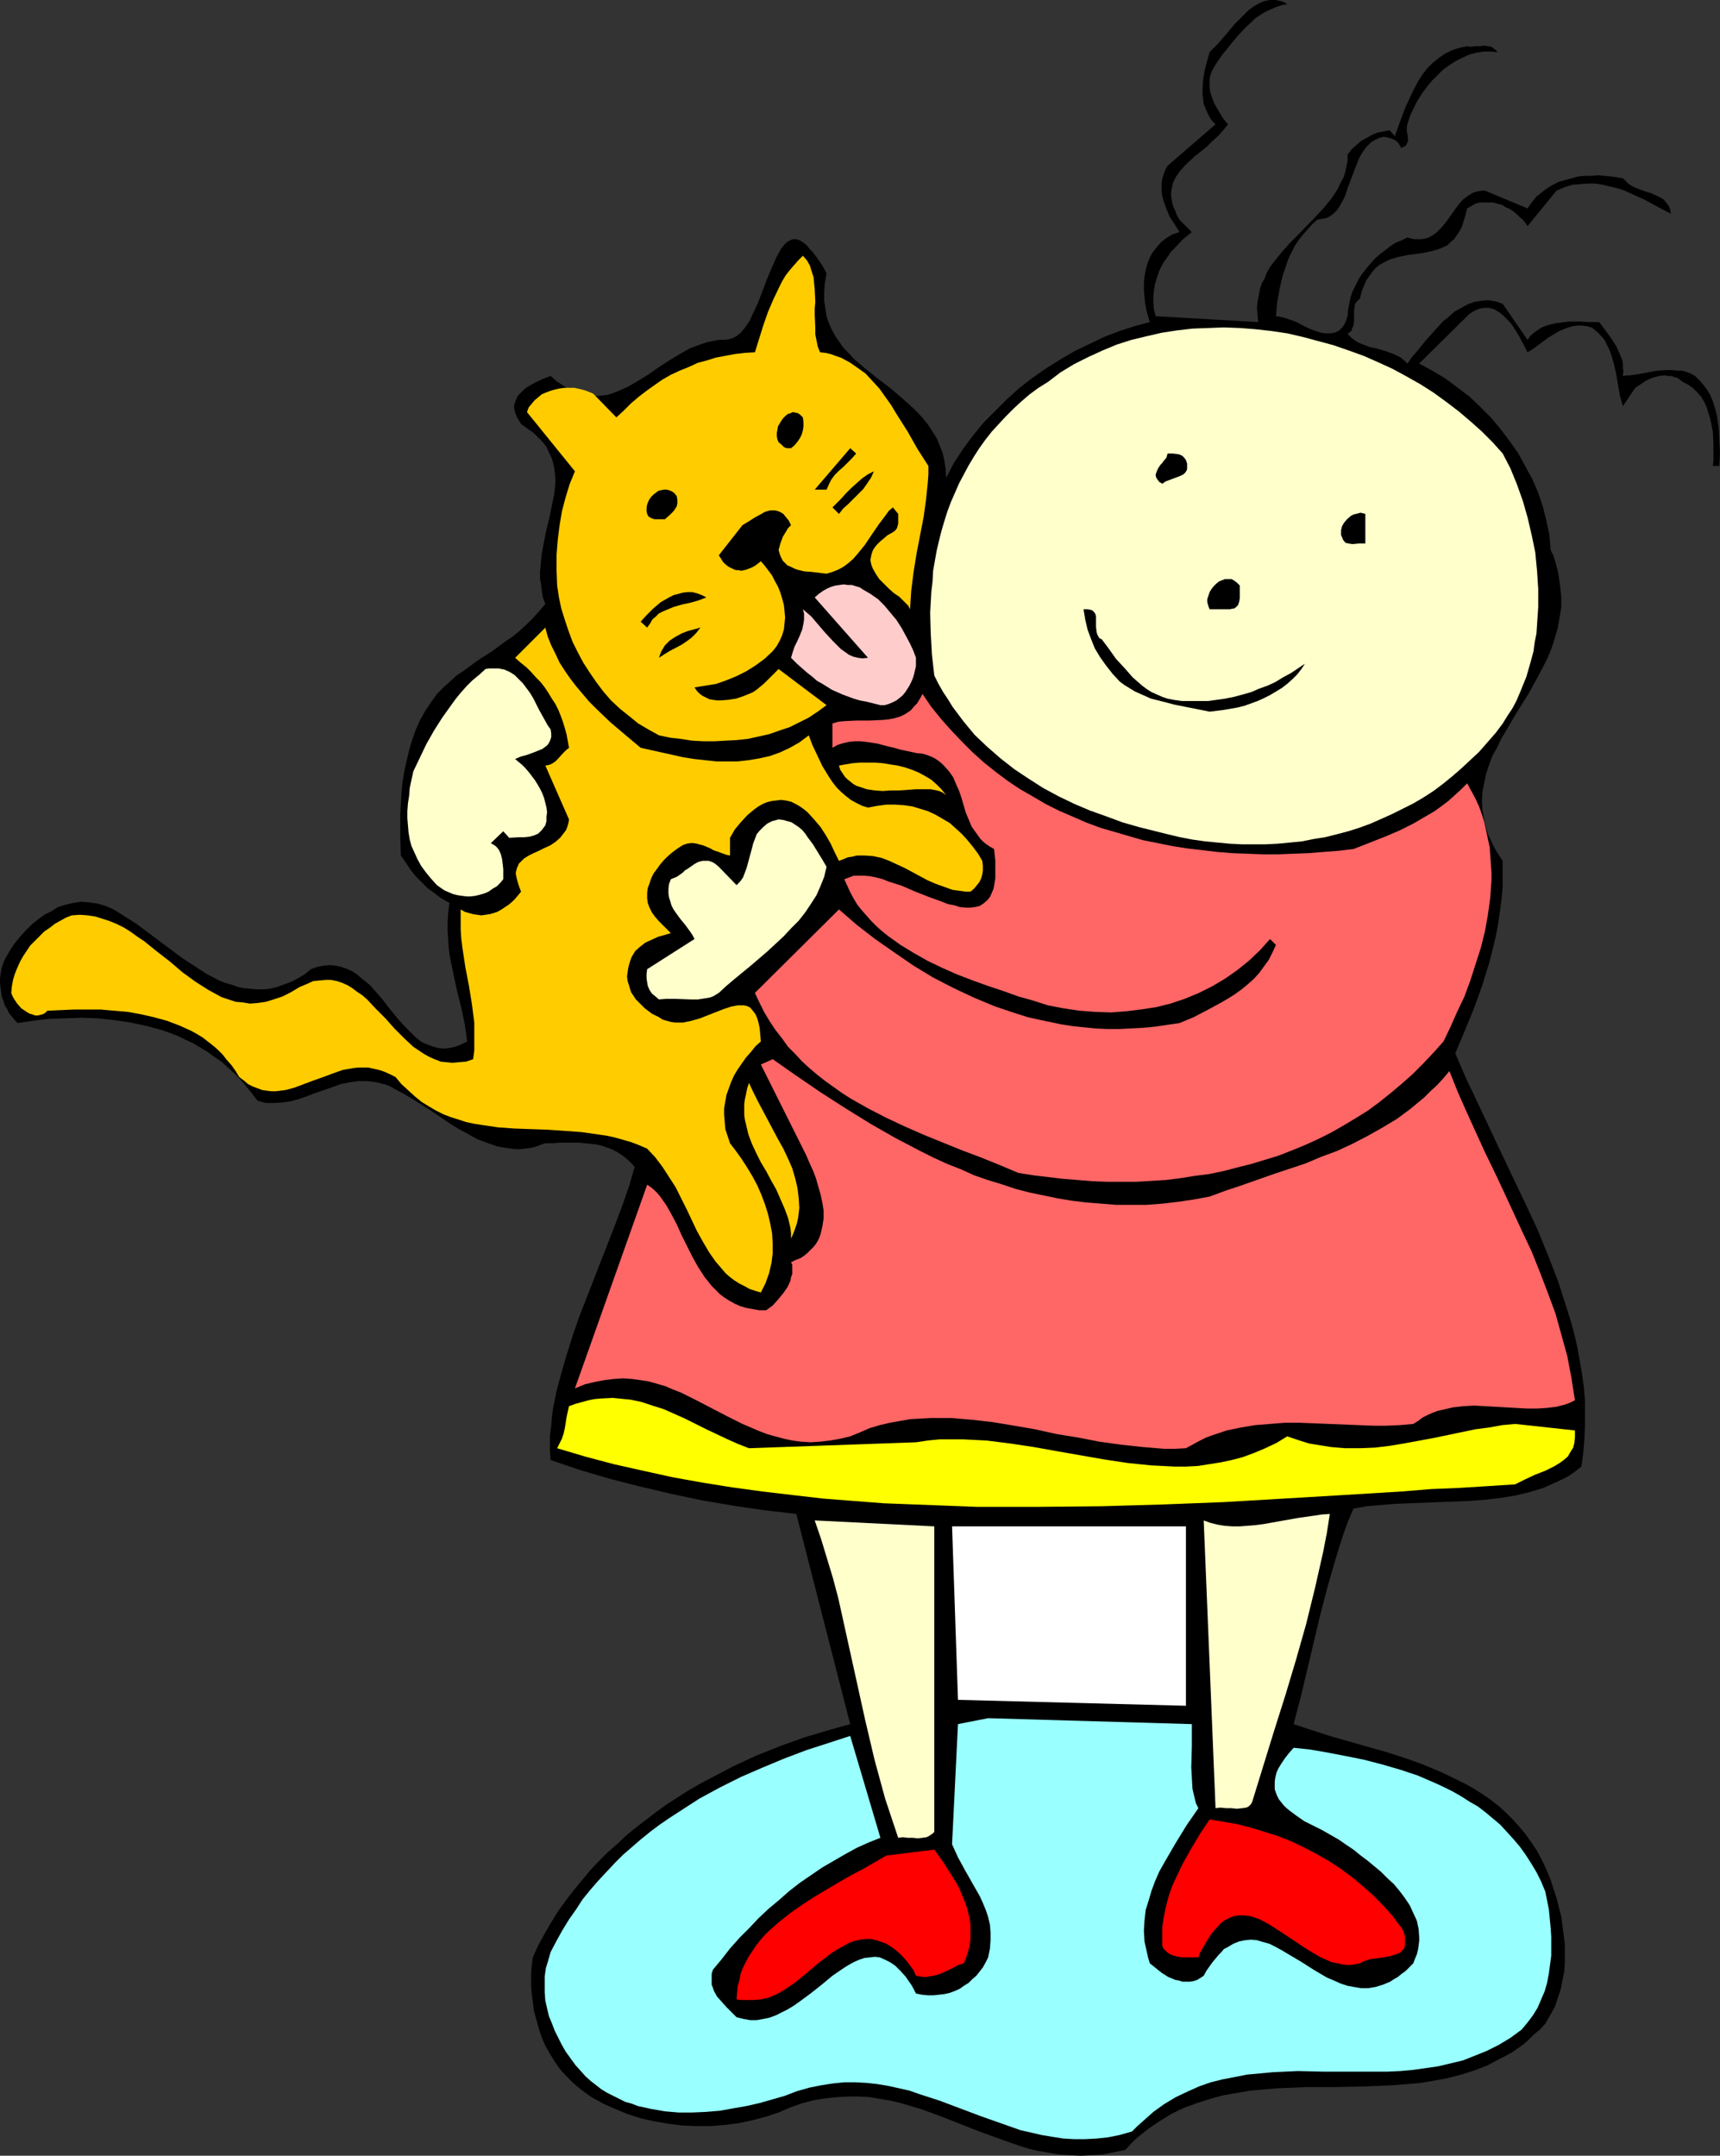
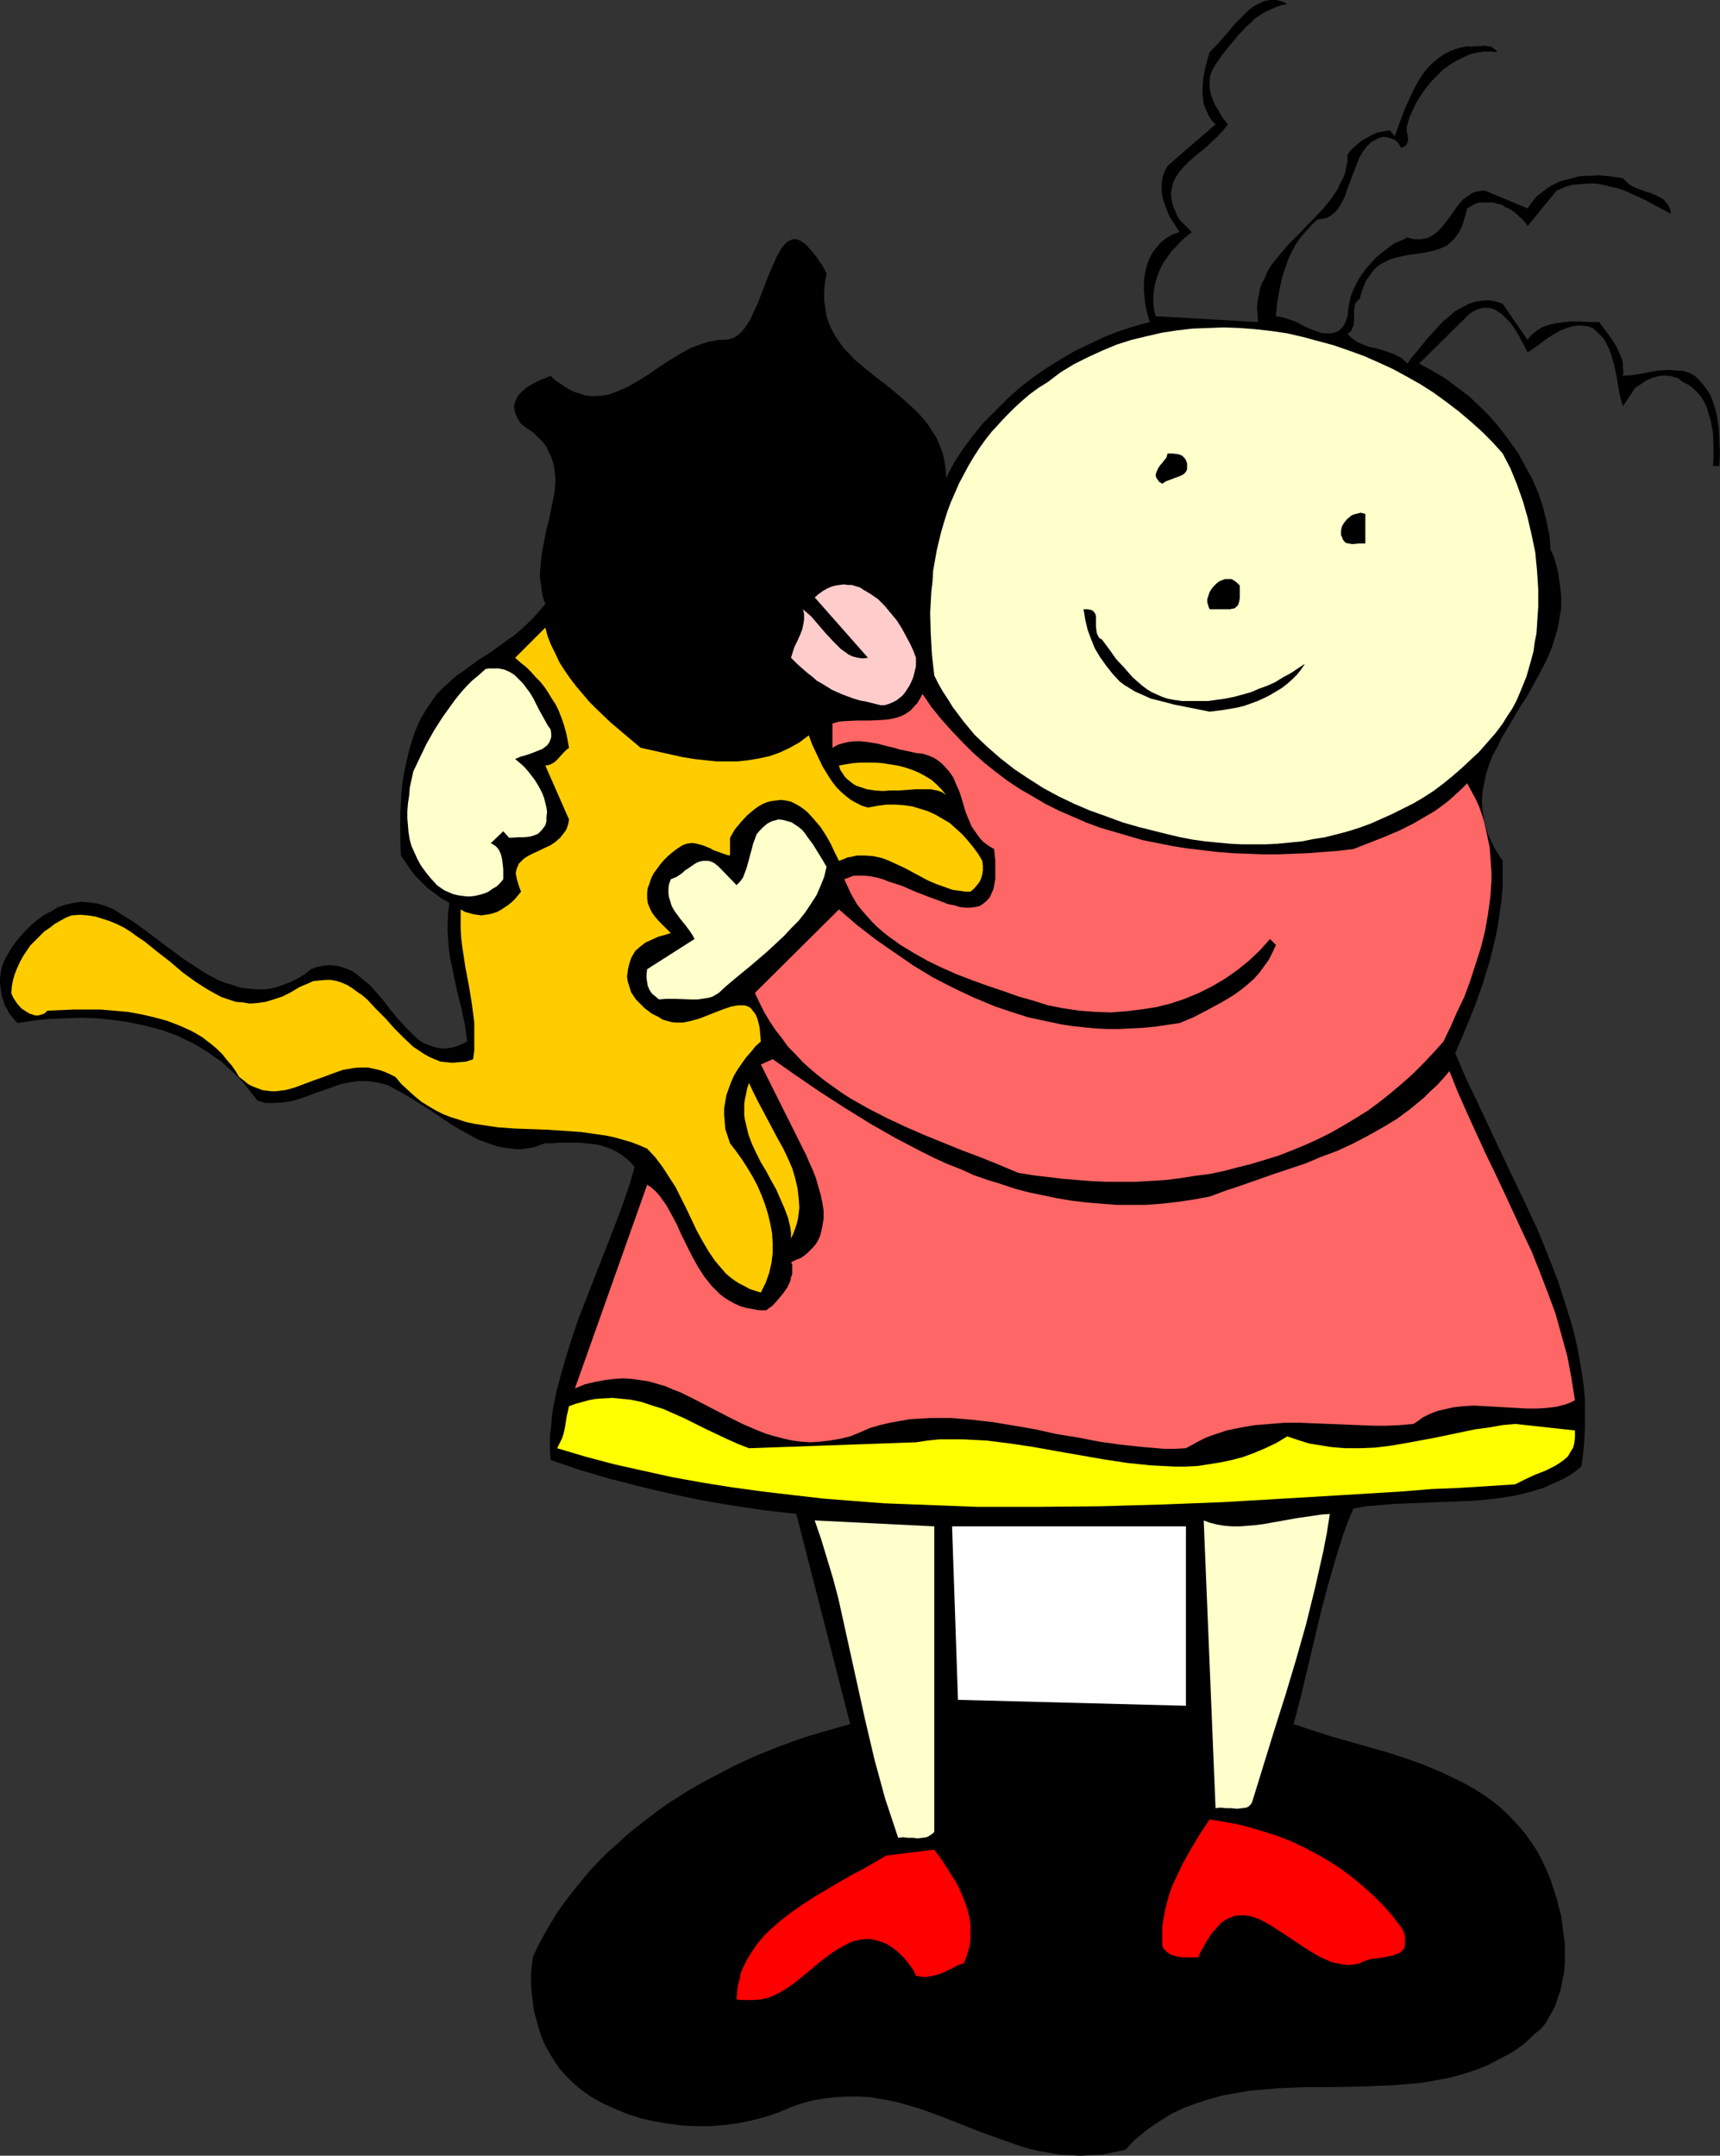
<svg xmlns="http://www.w3.org/2000/svg" xmlns:ns1="http://sodipodi.sourceforge.net/DTD/sodipodi-0.dtd" xmlns:ns2="http://www.inkscape.org/namespaces/inkscape" version="1.0" width="124.192mm" height="155.668mm" id="svg28" ns1:docname="Cat &amp; Child 07.wmf">
  <rect width="100%" height="100%" fill="#333333" stroke="none" />
  <ns1:namedview id="namedview28" pagecolor="#ffffff" bordercolor="#000000" borderopacity="0.25" ns2:showpageshadow="2" ns2:pageopacity="0.0" ns2:pagecheckerboard="0" ns2:deskcolor="#d1d1d1" ns2:document-units="mm" />
  <defs id="defs1">
    <pattern id="WMFhbasepattern" patternUnits="userSpaceOnUse" width="6" height="6" x="0" y="0" />
  </defs>
  <path style="fill:#000000;fill-opacity:1;fill-rule:evenodd;stroke:none" d="m 351.272,1.131 -1.616,0.323 -1.454,0.485 -1.454,0.646 -1.454,0.646 -1.293,0.808 -1.454,0.97 -1.131,1.131 -1.293,1.131 -2.424,2.585 -2.101,2.585 -2.101,2.585 -1.777,2.585 -0.646,1.131 -0.485,0.97 -0.323,0.97 -0.162,1.131 v 1.131 0.97 l 0.162,1.131 0.323,1.131 0.808,2.101 1.131,1.939 1.131,1.939 1.454,1.778 -1.293,1.616 -1.454,1.616 -1.616,1.454 -1.454,1.454 -3.232,2.585 -1.616,1.454 -1.293,1.293 -1.293,1.454 -0.969,1.454 -0.808,1.616 -0.162,0.808 -0.162,0.808 -0.162,0.97 v 0.97 l 0.162,0.97 0.162,0.97 0.323,1.131 0.485,0.97 0.485,1.293 0.646,1.131 3.393,3.393 -2.424,1.939 -2.101,2.262 -1.131,1.131 -0.969,1.454 -0.969,1.293 -0.808,1.454 -0.646,1.454 -0.485,1.454 -0.485,1.616 -0.323,1.778 -0.162,1.616 v 1.778 l 0.162,1.939 0.485,1.778 27.953,1.616 -0.162,-1.939 -0.162,-1.939 0.162,-1.778 0.323,-1.616 0.323,-1.778 0.485,-1.454 0.808,-1.454 0.646,-1.616 0.808,-1.454 0.969,-1.293 2.101,-2.585 2.262,-2.585 2.424,-2.424 4.686,-4.848 2.262,-2.424 2.101,-2.585 0.969,-1.454 0.808,-1.293 0.646,-1.454 0.808,-1.454 0.485,-1.454 0.323,-1.616 0.323,-1.454 v -1.778 l 1.131,-1.454 1.293,-1.131 1.293,-1.131 1.454,-0.808 1.454,-0.808 1.454,-0.646 1.777,-0.323 1.616,-0.323 1.454,1.616 1.293,-3.717 1.454,-3.878 1.777,-3.878 0.969,-1.939 0.969,-1.778 1.131,-1.778 1.293,-1.616 1.454,-1.454 1.616,-1.293 1.616,-1.131 1.939,-0.97 1.939,-0.646 2.262,-0.485 0.969,0.162 1.293,-0.162 h 1.131 l 1.131,-0.162 1.131,0.162 0.969,0.162 0.485,0.323 0.323,0.323 0.485,0.323 0.323,0.485 -1.939,-0.162 h -1.777 l -1.939,0.323 -1.939,0.485 -1.777,0.808 -1.939,0.97 -1.777,1.131 -1.777,1.293 -1.454,1.454 -1.616,1.616 -1.454,1.778 -1.293,1.778 -1.293,2.101 -0.969,1.939 -0.969,2.101 -0.646,2.101 -0.162,0.808 v 0.97 l 0.162,0.808 0.162,1.131 v 0.808 l -0.323,0.808 -0.162,0.323 -0.323,0.323 -0.485,0.162 -0.485,0.323 -0.808,-1.293 -0.808,-0.808 -1.131,-0.485 -1.131,-0.323 -0.969,-0.162 -1.293,0.323 -0.969,0.485 -1.131,0.646 -1.293,1.293 -0.969,1.293 -0.969,1.616 -0.646,1.616 -1.293,3.393 -1.293,3.393 -0.485,1.616 -0.646,1.454 -0.808,1.454 -0.808,1.293 -1.131,1.131 -1.131,0.808 -0.646,0.323 -0.808,0.162 -0.808,0.162 -0.969,0.162 -1.454,1.293 -1.293,1.454 -1.293,1.454 -1.131,1.454 -0.969,1.454 -0.808,1.616 -0.808,1.616 -0.646,1.778 -1.131,3.393 -0.808,3.555 -0.646,3.717 -0.323,3.555 1.131,0.162 1.293,0.323 1.454,0.485 1.454,0.485 2.747,1.454 1.454,0.646 1.293,0.485 1.454,0.485 1.293,0.162 h 1.293 l 1.131,-0.162 0.646,-0.323 0.485,-0.162 0.485,-0.485 0.485,-0.485 0.485,-0.646 0.323,-0.646 0.323,-0.808 0.323,-0.97 0.162,-1.778 0.323,-1.778 0.323,-1.616 0.646,-1.778 0.808,-1.616 0.808,-1.616 0.969,-1.454 1.131,-1.454 1.131,-1.293 1.131,-1.293 1.454,-1.293 1.293,-0.97 1.454,-1.131 1.454,-0.97 1.616,-0.646 1.616,-0.808 1.131,0.323 0.969,0.162 h 0.808 0.969 l 0.808,-0.162 0.808,-0.162 1.293,-0.646 1.293,-0.97 1.131,-1.131 0.969,-1.131 0.969,-1.293 1.939,-2.747 0.969,-1.293 1.131,-1.293 1.293,-0.97 1.293,-0.808 0.808,-0.323 0.808,-0.162 0.969,-0.162 h 0.808 l 11.634,4.848 1.131,-1.616 1.293,-1.616 1.454,-1.131 1.454,-1.131 1.616,-0.97 1.616,-0.808 1.777,-0.485 1.777,-0.485 1.777,-0.485 1.777,-0.162 h 1.777 l 1.777,-0.162 1.777,0.162 1.777,0.162 3.232,0.485 0.808,0.808 0.646,0.646 0.969,0.646 0.969,0.485 2.101,0.808 0.969,0.323 1.131,0.323 1.777,0.808 0.969,0.485 0.808,0.485 0.646,0.808 0.646,0.808 0.485,1.131 0.162,1.131 -3.393,-1.778 -3.555,-1.939 -3.878,-1.778 -1.777,-0.808 -1.939,-0.646 -2.101,-0.485 -1.939,-0.485 -2.101,-0.323 h -1.939 l -2.101,0.162 -2.101,0.162 -2.101,0.646 -2.262,0.97 -7.917,9.695 -0.646,-0.97 -0.646,-0.808 -0.808,-0.646 -0.808,-0.808 -0.969,-0.808 -0.969,-0.646 -1.131,-0.485 -0.969,-0.646 -1.293,-0.323 -1.131,-0.323 h -1.131 -1.293 -1.293 l -1.131,0.323 -1.131,0.646 -1.131,0.646 -0.485,1.939 -0.485,1.616 -0.485,1.454 -0.646,1.293 -0.808,1.131 -0.646,0.97 -0.969,0.808 -0.808,0.808 -0.969,0.485 -1.131,0.485 -2.101,0.646 -2.262,0.485 -2.262,0.323 -2.424,0.323 -2.262,0.485 -2.262,0.646 -0.969,0.485 -0.969,0.485 -1.131,0.646 -0.969,0.808 -0.808,0.97 -0.808,1.131 -0.808,1.131 -0.646,1.454 -0.646,1.616 -0.485,1.939 -0.485,0.485 -0.485,0.485 -0.323,0.485 -0.162,0.646 -0.162,1.293 v 1.454 1.293 l -0.162,1.293 -0.323,0.646 -0.162,0.646 -0.485,0.485 -0.646,0.485 0.969,0.97 0.808,0.646 0.969,0.646 1.131,0.485 2.101,0.808 2.262,0.485 2.101,0.646 2.262,0.808 0.969,0.485 0.969,0.485 0.969,0.808 0.808,0.808 0.646,-0.808 0.485,-0.808 1.293,-1.454 2.747,-3.393 3.07,-3.393 1.454,-1.616 1.616,-1.293 1.616,-1.454 1.777,-0.97 1.777,-0.97 1.777,-0.646 1.939,-0.323 1.939,-0.162 0.969,0.162 0.969,0.162 0.969,0.323 0.969,0.323 6.786,9.857 0.808,-1.131 0.969,-0.808 1.131,-0.808 0.969,-0.646 1.293,-0.485 1.131,-0.323 1.293,-0.323 1.293,-0.162 2.585,-0.323 h 2.747 l 2.747,0.162 h 2.585 l 2.424,3.232 1.131,1.616 1.131,1.778 0.808,1.778 0.808,1.939 0.162,0.97 v 1.131 l 0.162,0.97 -0.162,1.293 0.969,-0.162 h 0.969 l 2.262,-0.323 2.585,-0.485 2.585,-0.485 2.747,-0.162 h 1.293 l 1.454,0.162 h 1.293 l 1.131,0.323 1.293,0.485 1.131,0.646 1.131,1.131 1.131,1.293 0.969,1.293 0.808,1.293 0.646,1.454 0.485,1.454 0.485,1.616 0.323,1.454 0.485,3.232 0.162,3.393 0.162,3.393 -0.162,3.555 h -1.777 l 0.162,-1.454 v -1.454 -3.07 l -0.162,-3.393 -0.323,-1.616 -0.323,-1.616 -0.485,-1.616 -0.485,-1.616 -0.646,-1.454 -0.808,-1.454 -1.131,-1.293 -1.131,-1.131 -1.293,-0.97 -1.616,-0.808 -0.808,-0.646 -0.646,-0.485 -0.808,-0.162 -0.808,-0.323 h -0.969 l -0.808,-0.162 -1.616,0.162 -1.777,0.485 -1.777,0.808 -1.454,0.97 -1.454,0.97 v 0 l -3.393,5.009 -0.808,-2.909 -0.485,-2.747 -0.485,-2.909 -0.646,-2.909 -0.808,-2.747 -0.485,-1.293 -0.646,-1.293 -0.646,-1.293 -0.969,-1.131 -1.131,-1.131 -1.131,-0.97 -1.454,-0.485 -1.454,-0.162 h -1.293 l -1.293,0.162 -1.131,0.323 -1.293,0.485 -1.131,0.485 -1.131,0.646 -2.101,1.293 -1.939,1.454 -1.777,1.293 -0.969,0.646 -0.808,0.485 -0.485,-0.97 -0.485,-0.97 -0.646,-1.131 -0.646,-1.293 -1.616,-2.585 -0.808,-1.131 -1.131,-1.131 -1.131,-1.131 -1.131,-0.808 -1.131,-0.646 -1.293,-0.323 h -0.808 -0.646 l -0.808,0.162 -0.646,0.162 -0.808,0.323 -0.808,0.485 -0.808,0.485 -0.646,0.646 -13.088,12.927 3.555,1.939 3.555,2.101 3.232,2.424 3.232,2.424 3.07,2.909 2.908,2.909 2.585,3.07 2.424,3.232 2.424,3.393 1.939,3.555 1.939,3.555 1.616,3.717 1.293,3.878 0.969,3.878 0.808,3.878 0.323,4.04 0.808,1.616 0.485,1.616 0.485,1.778 0.323,1.454 0.485,3.232 0.323,3.07 v 2.909 l -0.485,2.909 -0.485,2.747 -0.808,2.747 -0.808,2.585 -1.131,2.747 -1.293,2.585 -1.293,2.424 -2.747,5.009 -3.07,4.848 -2.747,4.686 -1.454,2.424 -1.131,2.424 -1.293,2.262 -0.969,2.585 -0.808,2.424 -0.485,2.424 -0.485,2.424 -0.162,2.585 0.162,2.585 0.485,2.747 0.646,2.585 0.485,1.454 0.646,1.293 0.646,1.454 0.808,1.454 0.808,1.293 0.969,1.454 v 3.717 3.555 l -0.323,3.393 -0.485,3.555 -0.485,3.393 -0.646,3.232 -0.808,3.393 -0.808,3.232 -0.969,3.07 -0.969,3.232 -2.262,6.302 -2.585,6.302 -2.585,6.14 2.908,6.787 3.232,6.787 6.463,13.735 6.625,13.897 3.232,6.948 2.908,7.11 2.747,7.11 1.131,3.555 1.131,3.555 1.131,3.555 0.969,3.555 0.808,3.555 0.646,3.555 0.646,3.717 0.485,3.555 0.323,3.555 v 3.717 3.555 l -0.162,3.717 -0.323,3.717 -0.485,3.555 -1.616,1.293 -1.616,1.131 -1.777,0.97 -1.777,0.808 -1.777,0.808 -1.777,0.808 -3.716,1.131 -4.039,0.97 -4.039,0.646 -4.039,0.485 -4.039,0.323 -8.402,0.323 -8.241,0.323 -4.039,0.162 -3.878,0.323 -3.878,0.323 -3.555,0.646 -1.454,3.393 -1.293,3.555 -1.131,3.555 -1.131,3.717 -2.101,7.272 -1.939,7.433 -3.555,15.028 -1.777,7.433 -1.939,7.433 4.847,1.616 5.009,1.616 10.179,2.909 5.171,1.454 5.009,1.616 5.009,1.778 5.009,2.101 4.686,2.262 2.262,1.131 2.262,1.293 2.262,1.454 2.101,1.454 2.101,1.616 1.939,1.778 1.777,1.778 1.777,1.939 1.777,2.101 1.616,2.262 1.616,2.424 1.293,2.424 1.293,2.747 1.131,2.747 1.616,5.009 1.293,5.009 0.323,2.424 0.323,2.585 0.323,2.424 v 2.585 2.424 l -0.162,2.585 -0.485,2.424 -0.485,2.424 -0.808,2.424 -0.808,2.424 -1.293,2.262 -1.293,2.262 -1.454,1.616 -1.616,1.293 -1.454,1.454 -1.454,1.293 -1.616,1.131 -1.616,1.131 -3.393,1.778 -3.393,1.778 -3.393,1.293 -3.555,1.131 -3.716,0.97 -3.555,0.646 -3.716,0.646 -3.878,0.323 -3.878,0.323 -7.756,0.323 -7.756,0.162 h -7.756 l -7.917,0.323 -3.716,0.323 -3.878,0.323 -3.716,0.646 -3.716,0.646 -3.555,0.97 -3.555,1.131 -3.555,1.293 -3.393,1.616 -3.393,2.101 -1.454,0.97 -1.616,1.131 -1.616,1.293 -1.616,1.293 -1.454,1.454 -1.454,1.616 -3.07,0.646 -3.232,0.646 -2.908,0.162 -3.07,0.162 -2.908,-0.162 -2.908,-0.162 -2.747,-0.485 -2.908,-0.485 -2.747,-0.646 -2.585,-0.808 -5.494,-1.939 -5.332,-1.939 -5.332,-2.101 -5.332,-2.101 -5.332,-1.939 -2.747,-0.808 -2.747,-0.808 -2.747,-0.646 -2.908,-0.485 -2.747,-0.485 -2.908,-0.162 h -2.908 l -3.07,0.162 -3.07,0.323 -3.07,0.485 -3.232,0.808 -3.232,1.131 -3.393,1.454 -3.393,1.131 -3.716,0.97 -3.716,0.808 -3.716,0.485 -3.878,0.323 h -3.878 l -3.878,-0.162 -3.878,-0.485 -3.716,-0.646 -3.716,-0.808 -3.555,-1.131 -3.555,-1.454 -3.232,-1.454 -3.232,-1.778 -2.908,-2.101 -2.101,-1.778 -1.777,-1.778 -1.777,-1.939 -1.454,-2.101 -1.293,-2.101 -1.293,-2.262 -0.969,-2.262 -0.808,-2.424 -0.646,-2.424 -0.646,-2.262 -0.323,-2.585 -0.323,-2.424 -0.162,-2.424 v -2.424 l 0.162,-2.424 0.323,-2.424 1.454,-3.232 1.777,-3.232 1.777,-3.07 1.777,-2.909 2.101,-2.909 2.101,-2.747 2.262,-2.747 2.262,-2.747 2.424,-2.585 2.424,-2.424 2.585,-2.262 2.585,-2.424 2.747,-2.262 2.747,-2.101 2.747,-2.101 2.908,-2.101 5.817,-3.717 3.07,-1.778 3.07,-1.616 6.14,-3.232 6.302,-2.909 6.463,-2.585 6.302,-2.262 6.463,-1.939 6.302,-1.778 -14.704,-57.365 -8.564,-0.97 -8.725,-1.293 -8.564,-1.454 -8.402,-1.778 -8.241,-1.939 -8.241,-2.101 -8.241,-2.424 -8.079,-2.747 -0.162,-2.262 v -2.262 -2.262 l 0.323,-2.424 0.162,-2.262 0.323,-2.424 0.969,-4.848 1.293,-4.848 1.454,-5.009 1.616,-5.171 1.777,-5.171 4.039,-10.342 1.939,-5.009 2.101,-5.332 1.939,-5.009 1.939,-5.171 1.777,-5.171 1.454,-5.009 -1.131,-1.293 -1.293,-1.131 -1.293,-0.97 -1.293,-0.808 -1.293,-0.646 -1.293,-0.485 -1.454,-0.485 -1.454,-0.323 -1.454,-0.162 -1.616,-0.162 -1.616,-0.162 h -5.332 l -1.939,0.162 h -1.939 l -1.454,0.485 -1.293,0.485 -1.293,0.323 -1.454,0.162 -1.293,0.162 h -1.293 l -2.585,-0.323 -2.585,-0.485 -2.747,-0.97 -2.585,-0.97 -2.585,-1.454 -2.424,-1.293 -2.585,-1.616 -5.009,-3.393 -4.847,-3.07 -2.424,-1.454 -2.424,-1.293 -1.454,-0.808 -1.131,-0.485 -1.293,-0.323 -1.293,-0.323 -1.293,-0.162 -1.293,-0.162 h -2.424 l -2.262,0.323 -2.424,0.485 -2.262,0.808 -2.262,0.808 -2.424,0.808 -2.101,0.808 -2.262,0.808 -2.262,0.646 -2.262,0.323 -2.424,0.162 h -2.262 l -1.131,-0.323 -1.131,-0.323 -1.616,-2.101 -1.454,-1.778 -1.616,-1.939 -1.616,-1.616 -1.777,-1.616 -1.777,-1.616 -1.939,-1.293 -1.777,-1.293 -2.101,-1.293 -1.939,-1.131 -2.101,-0.97 -1.939,-0.97 -2.101,-0.808 -2.262,-0.808 -4.201,-1.131 -4.524,-0.97 -4.363,-0.646 -4.524,-0.485 -4.524,-0.162 -4.524,0.162 -4.363,0.162 -4.201,0.485 -4.201,0.646 L 4.039,278.421 3.232,277.452 2.424,276.482 1.939,275.351 1.293,274.382 0.969,273.251 0.485,271.958 0.323,270.827 0.162,269.534 0,268.403 v -1.293 l 0.162,-1.131 0.162,-1.293 0.323,-1.131 0.485,-1.293 0.485,-0.97 1.131,-1.939 1.293,-1.939 1.454,-1.778 1.454,-1.616 1.616,-1.616 1.777,-1.454 1.777,-1.293 1.939,-0.97 1.777,-1.131 2.101,-0.646 2.101,-0.485 2.101,-0.323 2.101,0.162 2.262,0.323 2.262,0.646 2.262,0.97 3.07,1.939 3.07,1.939 3.232,2.424 3.232,2.424 6.302,4.686 3.232,2.101 3.232,2.101 3.393,1.778 1.616,0.646 1.777,0.485 1.777,0.646 1.616,0.323 1.777,0.162 1.777,0.162 h 1.777 l 1.777,-0.162 1.939,-0.485 1.777,-0.646 1.777,-0.646 1.939,-0.97 1.939,-1.131 1.777,-1.454 1.777,-0.646 1.777,-0.323 1.616,-0.162 1.616,0.162 1.454,0.323 1.454,0.485 1.454,0.646 1.293,0.808 1.131,0.97 2.585,2.101 1.131,1.293 2.262,2.585 2.101,2.747 2.262,2.747 2.262,2.424 1.131,1.131 1.131,1.131 1.131,0.97 1.293,0.808 1.293,0.485 1.293,0.485 1.293,0.323 1.616,0.162 1.454,-0.162 1.616,-0.323 1.616,-0.646 1.616,-0.808 -0.323,-2.424 -0.323,-2.262 -0.969,-4.525 -1.131,-4.525 -0.969,-4.525 -0.969,-4.686 -0.323,-2.262 -0.162,-2.424 -0.162,-2.424 v -2.585 l 0.162,-2.585 0.323,-2.585 -2.262,-1.293 -1.939,-1.454 -1.777,-1.293 -1.616,-1.616 -1.454,-1.454 -1.454,-1.778 -1.293,-1.939 -1.454,-2.101 -0.162,-5.494 v -5.817 l 0.162,-2.909 0.162,-2.909 0.323,-3.07 0.485,-2.909 0.646,-2.909 0.646,-2.747 0.808,-2.747 0.969,-2.747 1.131,-2.585 1.454,-2.585 1.616,-2.424 1.616,-2.262 1.777,-1.778 1.777,-1.616 1.777,-1.616 1.939,-1.293 3.716,-2.747 4.039,-2.585 3.716,-2.747 1.939,-1.293 1.939,-1.616 1.777,-1.616 1.777,-1.778 1.616,-1.778 1.777,-2.101 -0.646,-1.778 -0.323,-1.778 -0.162,-1.616 -0.323,-1.778 v -1.778 l 0.162,-1.616 0.323,-3.393 0.646,-3.393 0.646,-3.232 0.808,-3.232 0.646,-3.232 0.646,-3.07 0.323,-3.07 v -1.454 l -0.162,-1.454 -0.162,-1.293 -0.323,-1.454 -0.485,-1.454 -0.646,-1.293 -0.646,-1.454 -0.969,-1.293 -1.293,-1.293 -1.293,-1.293 -1.616,-1.131 -1.777,-1.293 -0.808,-1.293 -0.646,-1.293 -0.323,-1.131 -0.162,-1.131 0.323,-1.131 0.323,-0.808 0.485,-0.97 0.808,-0.808 0.808,-0.808 0.808,-0.646 2.262,-1.293 2.101,-0.97 2.101,-0.808 1.616,1.454 1.777,1.131 1.454,0.97 1.616,0.808 1.616,0.485 1.454,0.485 1.616,0.162 h 1.454 l 1.454,-0.162 1.454,-0.162 1.454,-0.485 1.293,-0.485 2.908,-1.293 2.747,-1.616 2.908,-1.778 2.747,-1.939 2.747,-1.777 2.908,-1.778 2.908,-1.616 3.07,-1.131 1.454,-0.485 1.616,-0.323 1.616,-0.323 h 1.616 l 1.131,-0.162 1.131,-0.323 1.131,-0.646 0.969,-0.808 0.969,-1.131 0.808,-1.131 0.808,-1.293 0.646,-1.454 1.454,-3.07 1.293,-3.393 1.293,-3.393 1.293,-3.07 0.646,-1.454 0.646,-1.454 0.646,-1.131 0.646,-1.131 0.808,-0.97 0.646,-0.646 0.808,-0.485 0.808,-0.323 h 0.969 l 0.969,0.323 0.969,0.646 0.646,0.485 0.485,0.485 0.485,0.646 0.646,0.646 0.646,0.808 0.646,0.808 0.646,0.97 0.808,1.131 0.646,1.131 0.646,1.293 -0.485,2.747 -0.162,2.424 v 2.262 l 0.323,2.101 0.323,2.101 0.646,1.939 0.808,1.778 0.969,1.778 1.131,1.616 1.131,1.616 1.454,1.454 1.293,1.454 3.232,2.747 3.232,2.585 3.393,2.585 3.232,2.747 3.232,2.909 1.454,1.454 1.293,1.454 1.293,1.616 1.131,1.778 1.131,1.778 0.808,1.939 0.808,2.101 0.485,2.101 0.323,2.262 0.162,2.424 2.101,-4.04 2.424,-3.717 2.747,-3.717 2.908,-3.555 3.232,-3.232 3.232,-3.232 3.393,-3.07 3.555,-2.747 3.716,-2.585 3.878,-2.424 3.878,-2.262 4.039,-1.939 4.039,-1.939 4.201,-1.616 4.039,-1.293 4.201,-1.131 -0.485,-1.616 -0.485,-1.778 -0.323,-1.778 -0.162,-1.778 -0.162,-1.778 v -1.939 l 0.162,-1.778 0.323,-1.778 0.485,-1.778 0.646,-1.616 0.808,-1.454 1.131,-1.454 1.131,-1.293 1.454,-1.131 1.616,-0.97 1.939,-0.646 -1.293,-2.101 -1.293,-1.939 -0.969,-2.262 -0.808,-2.262 -0.323,-1.293 -0.162,-1.131 v -1.131 -1.293 l 0.162,-1.131 0.323,-1.131 0.485,-1.293 0.646,-1.131 13.088,-11.311 -0.969,-0.97 -0.646,-0.97 -0.646,-1.293 -0.485,-1.131 -0.485,-1.131 -0.162,-1.454 -0.162,-1.293 v -1.293 l 0.162,-2.747 0.485,-2.747 0.646,-2.424 0.646,-2.262 0.969,-0.97 1.131,-1.131 1.131,-1.293 1.131,-1.293 2.424,-2.909 2.585,-2.585 1.293,-1.293 1.293,-0.97 1.454,-0.808 1.454,-0.646 L 346.586,0 h 1.454 l 0.808,0.162 0.808,0.162 0.808,0.323 z" id="path1" />
-   <path style="fill:#ffcc00;fill-opacity:1;fill-rule:evenodd;stroke:none" d="m 223.787,96.147 1.454,0.162 1.454,0.323 1.293,0.485 1.454,0.485 2.424,1.293 2.101,1.454 2.262,1.616 1.777,1.939 1.939,2.101 1.616,2.262 1.616,2.262 1.454,2.424 3.07,4.848 2.747,4.848 1.454,2.262 1.454,2.262 v 2.262 l -0.162,2.262 -0.485,4.686 -0.646,4.686 -0.969,5.009 -0.969,5.009 -0.808,5.009 -0.646,5.171 -0.323,5.009 -0.162,-0.323 -0.162,-0.323 -0.162,-0.323 -0.485,-0.485 -0.808,-0.808 -1.131,-1.131 -1.454,-0.97 -1.454,-1.293 -1.293,-1.293 -1.293,-1.293 -0.969,-1.454 -0.808,-1.454 -0.323,-0.808 -0.162,-0.646 -0.162,-0.808 0.162,-0.808 0.162,-0.808 0.323,-0.97 0.485,-0.808 0.646,-0.808 0.808,-0.808 0.969,-0.808 1.131,-0.97 1.454,-0.808 0.646,-0.485 0.485,-0.646 0.162,-0.646 0.162,-0.485 v -1.293 -0.808 -0.646 l -1.454,-1.778 -1.131,0.97 -0.808,1.131 -1.939,2.585 -1.777,2.585 -1.939,2.909 -2.101,2.585 -1.131,1.293 -1.293,1.131 -1.293,0.97 -1.454,0.808 -1.616,0.646 -1.616,0.485 -4.039,-0.485 -2.101,-0.162 -1.939,-0.485 -0.808,-0.323 -0.969,-0.485 -0.808,-0.323 -0.646,-0.646 -0.646,-0.646 -0.485,-0.97 -0.323,-0.808 -0.323,-1.131 0.485,-1.778 0.646,-1.778 0.485,-0.808 0.485,-0.808 0.485,-0.808 0.808,-0.808 -0.646,-1.293 -0.808,-0.97 -0.646,-0.808 -0.808,-0.485 -0.808,-0.323 -0.808,-0.162 h -0.969 l -0.808,0.162 -0.969,0.323 -0.808,0.485 -1.777,0.97 -1.777,1.131 -1.616,0.97 -6.463,8.241 0.646,0.97 0.485,0.808 0.646,0.646 0.808,0.646 0.646,0.323 0.646,0.323 0.808,0.323 h 0.646 l 0.808,0.162 0.808,-0.162 0.646,-0.162 0.808,-0.323 0.808,-0.323 0.808,-0.485 0.646,-0.485 0.808,-0.646 1.131,1.293 0.969,1.293 0.969,1.293 0.808,1.616 0.808,1.454 0.646,1.616 0.485,1.616 0.485,1.778 0.162,1.616 0.162,1.778 -0.162,1.616 -0.162,1.616 -0.485,1.616 -0.646,1.454 -0.808,1.454 -1.131,1.454 -2.262,2.101 -2.424,1.778 -2.585,1.616 -2.585,1.293 -2.747,1.131 -2.747,0.97 -2.908,0.485 -3.07,0.485 0.646,0.97 0.808,0.808 0.646,0.485 0.969,0.485 0.969,0.485 0.969,0.162 1.131,0.162 h 0.969 l 2.101,-0.162 2.101,-0.323 1.939,-0.646 1.616,-0.646 1.131,-0.485 1.131,-0.808 0.969,-0.808 0.969,-0.808 1.939,-1.939 1.939,-1.939 13.088,9.857 -2.424,1.778 -2.424,1.616 -2.585,1.293 -2.585,1.293 -2.908,0.97 -2.747,0.97 -2.908,0.646 -2.908,0.646 -3.07,0.323 -3.07,0.162 -2.908,0.162 h -3.07 l -3.07,-0.162 -3.07,-0.485 -2.908,-0.323 -3.07,-0.646 -2.908,-1.616 -2.747,-1.616 -2.585,-2.101 -2.424,-1.939 -2.424,-2.262 -2.101,-2.424 -1.939,-2.585 -1.777,-2.585 -1.777,-2.747 -1.454,-2.747 -1.454,-2.909 -1.131,-3.07 -0.969,-2.909 -0.969,-3.07 -0.646,-3.07 -0.485,-3.232 -0.162,-4.201 v -4.201 l 0.323,-4.04 0.485,-3.878 0.646,-3.878 0.969,-3.717 1.131,-3.717 1.454,-3.555 -13.088,-16.159 0.485,-1.293 0.808,-0.97 0.808,-0.97 0.969,-0.808 0.969,-0.808 1.131,-0.485 1.293,-0.485 1.131,-0.323 1.454,-0.323 1.293,-0.162 h 1.293 1.293 l 1.454,0.323 1.293,0.323 1.293,0.485 1.131,0.485 6.302,6.464 2.101,-1.939 1.939,-1.939 2.101,-1.778 2.101,-1.616 2.262,-1.616 2.101,-1.454 2.262,-1.293 2.424,-1.131 2.424,-0.97 2.424,-1.131 2.424,-0.646 2.585,-0.808 2.585,-0.485 2.585,-0.485 2.747,-0.323 2.747,-0.162 2.262,-7.272 1.293,-3.717 1.454,-3.393 1.616,-3.393 0.808,-1.616 0.969,-1.616 1.131,-1.454 1.131,-1.293 1.131,-1.293 1.293,-1.293 1.131,1.293 0.808,1.454 0.485,1.616 0.485,1.454 0.162,1.778 0.162,1.616 0.162,3.393 -0.162,1.778 v 1.778 l 0.162,3.555 v 1.778 l 0.323,1.616 0.323,1.616 z" id="path2" />
  <path style="fill:#ffffcc;fill-opacity:1;fill-rule:evenodd;stroke:none" d="m 410.087,123.779 2.101,4.04 1.777,4.363 1.616,4.525 1.293,4.525 1.131,4.848 0.969,4.686 0.485,5.009 0.323,5.009 v 4.848 l -0.323,4.848 -0.162,2.424 -0.485,2.424 -0.323,2.424 -0.646,2.424 -0.646,2.262 -0.646,2.262 -1.777,4.363 -0.969,2.262 -1.131,2.101 -1.293,1.939 -1.293,2.101 -1.939,2.585 -2.262,2.585 -2.262,2.585 -2.424,2.262 -2.424,2.262 -2.424,2.101 -2.585,2.101 -2.585,1.939 -2.747,1.778 -2.747,1.616 -2.908,1.454 -2.908,1.454 -2.908,1.293 -2.908,1.293 -3.07,1.131 -3.07,0.97 -3.07,0.808 -3.232,0.808 -3.07,0.485 -3.232,0.646 -3.232,0.323 -3.393,0.323 -3.232,0.162 h -3.232 -3.393 l -3.232,-0.162 -3.393,-0.323 -3.393,-0.323 -3.393,-0.485 -3.393,-0.646 -3.393,-0.808 -3.232,-0.808 -4.524,-1.131 -4.524,-1.293 -4.363,-1.616 -4.524,-1.616 -4.201,-1.778 -4.363,-2.101 -4.201,-2.262 -4.039,-2.585 -3.878,-2.585 -3.716,-2.909 -3.716,-3.232 -3.393,-3.232 -3.07,-3.717 -2.908,-3.878 -1.293,-2.101 -1.293,-1.939 -1.293,-2.262 -1.131,-2.262 -0.646,-5.656 -0.323,-5.817 -0.162,-5.656 0.323,-5.817 0.323,-2.747 0.162,-2.909 0.485,-2.747 0.485,-2.747 0.646,-2.747 0.646,-2.585 0.808,-2.747 0.808,-2.585 0.969,-2.585 1.131,-2.585 1.131,-2.585 1.293,-2.424 1.293,-2.424 1.454,-2.424 1.454,-2.262 1.616,-2.262 1.777,-2.262 1.939,-2.101 1.939,-2.101 2.101,-2.101 2.101,-1.939 2.262,-1.939 2.424,-1.778 2.585,-1.616 3.393,-2.585 3.716,-2.262 3.878,-1.939 3.878,-1.778 3.878,-1.616 4.039,-1.293 4.039,-0.97 4.201,-0.97 4.201,-0.646 4.201,-0.485 4.363,-0.162 4.201,-0.162 4.363,0.162 4.201,0.323 4.363,0.485 4.363,0.646 4.201,0.97 4.201,1.131 4.201,1.131 4.201,1.454 4.039,1.454 4.039,1.778 3.878,1.778 3.878,2.101 3.716,2.101 3.555,2.262 3.555,2.585 3.393,2.585 3.232,2.747 3.07,2.747 2.908,2.909 z" id="path3" />
  <path style="fill:#000000;fill-opacity:1;fill-rule:evenodd;stroke:none" d="m 219.101,113.922 0.162,1.293 v 1.131 l -0.162,1.131 -0.323,1.131 -0.485,0.97 -0.646,0.97 -0.808,0.97 -0.969,0.808 h -0.646 -0.485 l -0.485,-0.162 -0.323,-0.162 -0.646,-0.646 -0.808,-0.646 -0.323,-0.808 -0.162,-0.808 v -0.97 l 0.162,-0.808 0.162,-0.97 0.485,-0.808 0.485,-0.808 0.485,-0.646 0.646,-0.646 0.646,-0.485 0.646,-0.162 0.646,-0.323 0.808,0.162 0.646,0.162 0.646,0.485 z" id="path4" />
  <path style="fill:#000000;fill-opacity:1;fill-rule:evenodd;stroke:none" d="m 233.643,123.779 -1.131,1.293 -1.131,1.131 -1.131,1.131 -1.293,1.131 -1.131,1.131 -0.969,1.293 -0.646,1.293 -0.646,1.454 h -3.232 l 9.695,-11.311 z" id="path5" />
  <path style="fill:#000000;fill-opacity:1;fill-rule:evenodd;stroke:none" d="m 323.642,125.556 0.323,0.97 v 0.808 0.646 l -0.162,0.485 -0.323,0.485 -0.485,0.485 -0.969,0.485 -1.293,0.485 -1.293,0.485 -1.293,0.485 -0.485,0.323 -0.485,0.323 -0.808,-0.485 -0.485,-0.646 -0.323,-0.485 -0.162,-0.485 v -0.485 l 0.162,-0.485 0.485,-1.131 0.646,-0.97 0.485,-0.485 0.323,-0.485 0.808,-0.97 0.323,-1.131 h 1.454 l 1.293,0.162 0.646,0.162 0.646,0.323 0.485,0.485 z" id="path6" />
  <path style="fill:#000000;fill-opacity:1;fill-rule:evenodd;stroke:none" d="m 238.49,128.627 -0.808,1.778 -0.969,1.454 -1.131,1.616 -1.293,1.293 -1.454,1.454 -1.293,1.293 -1.454,1.293 -1.131,1.454 -1.777,-1.778 1.131,-1.131 1.131,-1.131 1.293,-1.454 1.454,-1.454 1.616,-1.454 1.454,-1.293 1.616,-1.131 z" id="path7" />
  <path style="fill:#000000;fill-opacity:1;fill-rule:evenodd;stroke:none" d="m 184.684,135.413 0.162,0.97 v 0.97 l -0.162,0.808 -0.485,0.808 -0.485,0.646 -0.808,0.808 -1.454,1.293 h -1.454 -1.293 l -0.646,-0.162 -0.646,-0.323 -0.485,-0.323 -0.323,-0.646 -0.162,-0.808 v -0.808 l 0.162,-0.97 0.323,-0.808 0.323,-0.646 0.485,-0.646 0.646,-0.646 0.646,-0.485 0.646,-0.485 0.646,-0.162 0.808,-0.162 h 0.808 l 0.646,0.162 0.808,0.323 0.646,0.485 z" id="path8" />
  <path style="fill:#000000;fill-opacity:1;fill-rule:evenodd;stroke:none" d="m 372.6,148.341 h -0.808 -0.969 l -1.777,0.162 -0.969,-0.162 -0.808,-0.162 -0.162,-0.162 -0.323,-0.323 -0.323,-0.485 -0.162,-0.485 -0.323,-0.646 v -0.646 -0.646 l 0.162,-0.808 0.162,-0.485 0.485,-0.808 0.808,-0.97 1.131,-0.97 0.646,-0.323 0.646,-0.162 0.646,-0.162 0.646,-0.162 0.646,0.162 0.646,0.162 z" id="path9" />
  <path style="fill:#000000;fill-opacity:1;fill-rule:evenodd;stroke:none" d="m 338.346,159.814 v 3.393 l -0.162,0.97 -0.323,0.97 -0.646,0.646 -0.485,0.323 h -0.485 l -0.485,0.162 h -0.646 -5.009 l -0.323,-0.808 -0.323,-1.131 v -0.808 l 0.323,-0.97 0.323,-0.97 0.485,-0.808 0.646,-0.808 0.646,-0.646 0.808,-0.646 0.808,-0.323 0.808,-0.323 h 0.808 0.969 l 0.808,0.485 0.646,0.485 z" id="path10" />
  <path style="fill:#ffcccc;fill-opacity:1;fill-rule:evenodd;stroke:none" d="m 249.962,179.528 v 1.131 1.131 l -0.485,2.101 -0.323,1.131 -0.485,1.131 -0.485,0.97 -1.131,1.778 -0.808,0.97 -0.808,0.646 -0.808,0.646 -0.969,0.485 -1.131,0.485 -1.131,0.323 h -1.131 l -1.939,-0.485 -1.939,-0.485 -1.777,-0.323 -1.616,-0.485 -3.07,-1.131 -2.908,-1.293 -2.585,-1.616 -1.454,-0.808 -1.293,-1.131 -1.454,-1.131 -1.293,-1.131 -1.616,-1.454 -1.454,-1.454 0.485,-1.616 0.485,-1.454 0.808,-1.616 0.646,-1.454 0.646,-1.616 0.323,-1.616 0.162,-0.97 v -0.97 -0.808 l -0.323,-1.131 1.131,0.97 1.131,0.97 1.939,2.262 1.939,2.262 2.101,2.262 1.131,1.131 0.969,0.97 1.131,0.808 1.131,0.808 1.131,0.485 1.293,0.323 1.293,0.162 1.454,-0.162 -14.542,-16.482 1.131,-0.97 1.131,-0.808 1.131,-0.646 1.131,-0.485 1.131,-0.323 1.131,-0.162 1.131,-0.162 1.131,0.162 h 1.131 l 0.969,0.323 1.131,0.323 0.969,0.646 1.939,1.131 2.101,1.454 1.777,1.778 1.616,1.939 1.616,1.939 1.454,2.262 1.131,2.101 1.131,2.101 0.969,2.101 z" id="path11" />
  <path style="fill:#000000;fill-opacity:1;fill-rule:evenodd;stroke:none" d="m 192.763,163.045 -2.101,0.808 -2.262,0.646 -2.262,0.485 -2.262,0.646 -1.939,0.808 -1.131,0.485 -0.969,0.485 -0.808,0.808 -0.969,0.808 -0.646,1.131 -0.808,1.131 -1.777,-1.616 1.616,-1.778 1.777,-1.778 2.101,-1.778 1.131,-0.646 1.131,-0.646 1.293,-0.646 1.293,-0.323 1.131,-0.323 1.293,-0.162 h 1.293 l 1.293,0.323 1.293,0.485 z" id="path12" />
  <path style="fill:#000000;fill-opacity:1;fill-rule:evenodd;stroke:none" d="m 300.698,174.518 1.939,2.585 1.939,2.747 2.262,2.424 2.262,2.585 1.293,1.131 1.293,1.131 1.293,0.97 1.293,0.808 1.454,0.646 1.454,0.646 1.454,0.485 1.616,0.323 2.262,0.323 h 2.424 2.262 2.424 l 2.424,-0.323 2.262,-0.323 2.424,-0.485 2.424,-0.646 2.262,-0.646 2.262,-0.97 2.262,-0.808 2.101,-0.97 2.101,-1.293 2.101,-1.131 1.939,-1.293 1.939,-1.293 -0.969,1.454 -1.131,1.454 -1.293,1.293 -1.454,1.293 -1.454,1.131 -1.616,0.97 -1.616,0.97 -1.616,0.808 -1.777,0.808 -1.777,0.646 -1.777,0.646 -1.939,0.485 -3.716,0.646 -3.878,0.485 -6.463,-1.293 -3.232,-0.646 -3.07,-0.808 -3.232,-0.808 -2.908,-1.293 -1.454,-0.646 -2.908,-1.778 -1.293,-0.97 -1.939,-2.101 -1.777,-2.262 -1.616,-2.262 -1.454,-2.424 -0.969,-2.424 -0.969,-2.585 -0.646,-2.747 -0.485,-2.909 h 1.131 l 0.808,0.162 0.485,0.162 0.485,0.485 0.323,0.485 0.162,0.646 v 1.293 1.454 l 0.162,1.454 0.162,0.646 0.323,0.646 0.323,0.485 z" id="path13" />
  <path style="fill:#ffcc00;fill-opacity:1;fill-rule:evenodd;stroke:none" d="m 174.828,204.09 5.817,1.293 5.817,1.293 3.07,0.485 2.908,0.323 3.07,0.323 h 2.908 2.908 l 2.908,-0.323 2.908,-0.485 2.908,-0.646 2.747,-0.97 2.747,-1.293 2.585,-1.454 1.293,-0.97 1.293,-0.97 0.485,1.293 0.485,1.293 1.293,2.747 1.454,3.07 1.777,2.909 0.969,1.454 1.131,1.454 1.131,1.131 1.293,1.131 1.454,1.131 1.454,0.808 1.616,0.808 1.616,0.485 2.585,-0.485 2.424,-0.323 h 2.424 l 2.424,0.162 2.262,0.323 2.101,0.646 2.101,0.646 2.101,0.97 1.939,1.131 1.939,1.131 1.616,1.454 1.777,1.616 1.454,1.616 1.454,1.778 1.454,1.939 1.131,1.939 0.162,1.293 v 1.293 l -0.162,1.131 -0.323,1.131 -0.485,0.97 -0.646,0.808 -0.808,0.97 -0.969,0.808 h -1.293 l -1.131,-0.162 -2.424,-0.323 -2.262,-0.808 -2.262,-0.808 -2.262,-0.97 -2.101,-1.131 -2.101,-1.131 -2.101,-1.131 -2.101,-0.97 -2.101,-0.97 -2.101,-0.808 -2.262,-0.485 -2.262,-0.162 h -1.131 -1.131 l -1.293,0.323 -1.131,0.162 -1.131,0.485 -1.293,0.485 -1.131,-2.262 -1.131,-2.424 -1.293,-2.262 -1.454,-2.262 -1.777,-2.101 -1.777,-1.939 -0.969,-0.808 -1.131,-0.808 -1.131,-0.646 -1.293,-0.646 -1.454,-0.323 -1.293,-0.162 -1.293,0.162 -1.293,0.162 -1.293,0.323 -1.131,0.485 -1.131,0.646 -1.131,0.808 -0.969,0.808 -0.969,0.808 -1.777,1.939 -1.616,1.939 -1.293,2.262 v 4.848 l -0.808,-0.162 -0.969,-0.323 -1.777,-0.646 -0.969,-0.323 -0.808,-0.485 -1.939,-0.808 -1.777,-0.485 -0.969,-0.162 h -0.808 l -0.969,0.162 -0.969,0.323 -0.808,0.485 -0.969,0.646 -1.293,0.97 -1.131,0.97 -1.131,1.131 -0.969,1.131 -0.808,1.131 -0.969,1.293 -0.646,1.293 -0.485,1.454 -0.485,1.293 -0.162,1.293 v 1.454 l 0.162,1.293 0.485,1.293 0.646,1.293 0.808,1.131 1.131,1.293 3.232,3.232 -1.616,0.485 -1.777,0.485 -1.777,0.808 -1.777,0.808 -1.454,1.131 -1.293,1.131 -0.485,0.808 -0.485,0.808 -0.323,0.808 -0.323,0.97 -0.323,1.293 -0.162,1.131 -0.162,1.131 0.162,1.293 0.323,0.97 0.323,1.131 0.323,0.97 0.646,0.97 0.646,0.97 0.808,0.808 1.616,1.616 1.939,1.454 1.939,0.97 0.969,0.646 1.131,0.323 1.131,0.323 1.131,0.162 h 1.131 1.131 l 2.262,-0.485 2.262,-0.646 4.524,-1.778 2.101,-0.808 1.939,-0.646 1.777,-0.323 h 0.969 0.808 l 0.646,0.162 0.808,0.323 0.485,0.485 0.646,0.808 0.485,0.646 0.485,1.131 0.323,1.131 0.323,1.454 0.162,1.778 0.162,1.939 -1.454,1.293 -1.293,1.616 -1.293,1.454 -1.131,1.616 -1.131,1.616 -0.969,1.616 -0.808,1.778 -0.646,1.778 -0.646,1.778 -0.323,1.778 -0.323,1.939 v 1.778 l 0.162,1.939 0.162,1.939 0.646,1.939 0.646,1.939 1.616,2.101 1.616,2.262 1.454,2.262 1.454,2.424 1.293,2.424 1.131,2.585 0.969,2.585 0.808,2.585 0.646,2.747 0.485,2.585 0.162,2.747 v 2.747 l -0.323,2.585 -0.646,2.747 -0.969,2.747 -1.293,2.585 -1.616,-0.485 -1.454,-0.485 -1.454,-0.808 -1.293,-0.646 -1.293,-0.808 -1.293,-0.97 -1.131,-0.97 -0.969,-1.131 -1.939,-2.262 -1.777,-2.585 -1.616,-2.747 -1.616,-2.909 -2.747,-5.817 -3.07,-6.14 -1.777,-2.747 -1.777,-2.747 -1.939,-2.585 -2.262,-2.424 -2.262,-0.97 -2.101,-0.808 -2.262,-0.646 -2.262,-0.646 -2.262,-0.485 -2.262,-0.323 -4.524,-0.646 -4.524,-0.323 -4.686,-0.323 -9.048,-0.323 -4.524,-0.323 -4.363,-0.646 -2.101,-0.323 -2.262,-0.485 -1.939,-0.646 -2.101,-0.646 -2.101,-0.808 -1.939,-0.97 -1.939,-1.131 -2.101,-1.293 -1.777,-1.454 -1.777,-1.616 -1.939,-1.778 -1.616,-1.939 -1.616,-0.808 -1.454,-0.646 -1.454,-0.485 -1.454,-0.323 -1.454,-0.323 h -1.293 -1.454 l -1.454,0.162 -2.747,0.485 -2.747,0.97 -2.585,0.97 -2.747,0.97 -2.585,0.97 -2.585,0.97 -2.424,0.646 -1.293,0.162 -1.293,0.162 h -1.293 l -1.293,-0.162 -1.131,-0.162 -1.293,-0.485 -1.293,-0.485 -1.293,-0.646 -1.131,-0.97 -1.293,-0.97 -0.969,-1.616 -1.131,-1.616 -1.293,-1.454 -1.131,-1.454 -1.293,-1.293 -1.293,-1.131 -1.454,-1.131 -1.454,-1.131 -1.616,-0.97 -1.454,-0.808 -3.232,-1.454 -3.393,-1.293 -3.555,-0.97 -3.555,-0.808 -3.555,-0.646 -3.716,-0.323 -3.716,-0.323 h -3.716 -3.555 l -3.716,0.162 -3.555,0.162 -0.646,0.646 -0.646,0.323 -0.646,0.162 -0.646,0.162 H 9.533 l -0.808,-0.323 -0.646,-0.162 -0.808,-0.485 -1.454,-0.97 -1.131,-1.293 -0.969,-1.454 -0.323,-0.646 -0.323,-0.808 0.162,-1.778 0.323,-1.778 0.485,-1.616 0.646,-1.616 0.808,-1.778 0.808,-1.454 0.969,-1.454 0.969,-1.454 1.293,-1.293 1.293,-1.293 1.293,-1.293 1.454,-0.97 1.454,-1.131 1.454,-0.808 1.454,-0.808 1.616,-0.646 2.262,-0.162 2.101,0.162 2.101,0.323 2.101,0.646 1.939,0.646 1.939,0.808 1.939,0.97 1.777,1.131 1.777,1.293 1.939,1.293 3.393,2.747 3.555,2.747 3.393,2.909 3.555,2.585 1.777,1.131 1.777,1.131 1.777,0.97 1.777,0.97 1.939,0.646 1.939,0.646 1.939,0.162 1.939,0.323 2.101,-0.162 2.262,-0.323 2.101,-0.646 2.424,-0.808 2.262,-1.131 2.424,-1.454 1.939,-0.808 1.777,-0.808 1.616,-0.162 1.777,-0.162 h 1.454 l 1.616,0.323 1.454,0.485 1.454,0.646 1.293,0.808 1.293,0.97 1.454,0.97 1.293,1.131 2.424,2.585 2.585,2.585 2.424,2.747 2.585,2.585 2.585,2.424 1.454,0.97 1.454,0.97 1.454,0.808 1.454,0.646 1.616,0.646 1.616,0.162 1.616,0.162 1.777,-0.162 1.939,-0.162 1.939,-0.646 0.323,-2.424 v -2.585 -2.424 -2.585 l -0.646,-5.009 -0.808,-5.009 -0.969,-5.009 -0.808,-5.333 -0.323,-2.585 -0.162,-2.585 v -2.585 -2.747 l 1.131,0.646 1.131,0.323 1.131,0.323 1.131,0.162 1.131,0.162 1.131,-0.162 1.131,-0.162 1.131,-0.323 0.969,-0.323 1.131,-0.646 0.969,-0.646 0.969,-0.646 0.969,-0.808 0.808,-0.808 0.808,-0.97 0.808,-0.97 -0.485,-1.293 -0.323,-0.97 -0.323,-1.131 -0.162,-0.808 -0.162,-0.808 0.162,-0.808 0.162,-0.646 0.323,-0.646 0.162,-0.485 0.485,-0.485 0.969,-0.97 1.293,-0.808 1.293,-0.646 1.454,-0.646 1.616,-0.808 1.454,-0.646 1.454,-0.97 1.293,-1.131 1.131,-1.454 0.485,-0.646 0.323,-0.808 0.323,-1.131 0.162,-0.97 -6.463,-14.705 0.969,-0.162 0.808,-0.323 0.969,-0.646 0.646,-0.646 1.454,-1.616 0.808,-0.808 0.808,-0.646 -0.323,-1.778 -0.323,-1.778 -0.485,-1.778 -0.485,-1.616 -0.646,-1.778 -0.646,-1.616 -0.808,-1.616 -0.969,-1.454 -0.969,-1.616 -0.969,-1.454 -1.131,-1.454 -1.293,-1.293 -1.293,-1.454 -1.293,-1.293 -1.616,-1.293 -1.454,-1.293 8.241,-8.241 0.646,2.424 0.969,2.424 1.131,2.262 1.131,2.424 1.454,2.262 1.454,2.101 1.616,2.101 1.777,2.101 1.777,2.101 1.939,1.939 3.878,3.717 4.201,3.555 z" id="path14" />
  <path style="fill:#000000;fill-opacity:1;fill-rule:evenodd;stroke:none" d="m 191.148,171.287 -1.131,1.454 -1.293,1.293 -1.293,0.97 -1.454,0.97 -3.07,1.616 -1.616,0.97 -1.454,0.97 0.323,-0.97 0.323,-0.808 0.485,-0.808 0.485,-0.808 1.293,-1.293 1.454,-0.97 1.777,-0.97 1.616,-0.646 1.777,-0.485 z" id="path15" />
  <path style="fill:#ffffcc;fill-opacity:1;fill-rule:evenodd;stroke:none" d="m 150.268,199.08 0.162,1.131 v 0.97 l -0.323,0.97 -0.323,0.646 -0.485,0.646 -0.646,0.485 -0.646,0.485 -0.808,0.323 -1.616,0.646 -1.777,0.646 -1.777,0.485 -1.454,0.646 0.969,0.808 0.969,0.808 0.808,0.808 0.969,1.131 1.616,2.101 0.808,1.293 0.646,1.131 0.646,1.293 0.485,1.293 0.323,1.293 0.323,1.293 0.162,1.293 -0.162,1.131 v 1.293 l -0.323,1.131 -0.485,0.646 -0.485,0.646 -0.485,0.485 -0.485,0.485 -1.131,0.485 -1.131,0.323 -1.454,0.162 h -1.293 l -2.908,0.162 -1.616,-1.778 -3.393,3.232 0.808,0.485 0.485,0.323 0.485,0.485 0.485,0.646 0.485,1.131 0.323,1.293 0.162,1.293 0.162,1.454 v 2.747 l -0.808,0.97 -0.969,0.97 -1.131,0.646 -1.131,0.808 -1.131,0.485 -1.131,0.323 -1.293,0.323 -1.293,0.162 h -1.131 l -1.293,-0.162 -1.131,-0.162 -1.293,-0.323 -1.131,-0.485 -1.131,-0.485 -0.969,-0.646 -1.131,-0.808 -1.616,-1.778 -1.454,-1.778 -1.293,-1.778 -0.969,-1.778 -0.808,-1.778 -0.808,-1.778 -0.485,-1.778 -0.323,-1.939 -0.162,-1.939 -0.162,-1.939 v -1.939 l 0.162,-2.101 0.323,-2.101 0.162,-2.101 0.485,-2.262 0.485,-2.262 1.777,-3.717 1.777,-3.717 2.101,-3.717 2.262,-3.555 2.424,-3.393 1.293,-1.778 1.454,-1.778 1.454,-1.616 1.616,-1.616 1.777,-1.454 1.777,-1.616 0.969,-0.162 h 0.808 1.777 l 1.616,0.323 1.454,0.646 1.293,0.808 1.131,1.131 1.131,1.131 0.969,1.293 0.969,1.293 0.969,1.616 1.454,2.909 1.616,2.909 0.808,1.454 z" id="path16" />
  <path style="fill:#ff6666;fill-opacity:1;fill-rule:evenodd;stroke:none" d="m 369.369,231.722 8.241,-3.232 4.201,-1.778 3.878,-1.939 3.878,-2.262 1.939,-1.131 1.777,-1.293 1.939,-1.454 1.616,-1.454 1.777,-1.616 1.777,-1.778 1.131,2.101 1.131,2.101 0.969,2.101 0.808,2.262 0.646,2.101 0.485,2.262 0.485,2.262 0.485,2.262 0.162,2.262 0.162,2.262 0.162,2.262 v 2.262 l -0.323,4.686 -0.646,4.686 -0.808,4.525 -1.131,4.525 -1.454,4.525 -1.454,4.525 -1.616,4.363 -1.939,4.04 -1.777,4.04 -1.939,4.04 -2.747,3.07 -2.747,2.909 -2.908,2.909 -2.908,2.585 -3.07,2.585 -3.232,2.585 -3.07,2.262 -3.393,2.101 -3.232,1.939 -3.393,1.939 -3.555,1.778 -3.555,1.616 -3.555,1.454 -3.716,1.454 -3.716,1.131 -3.716,1.131 -3.878,0.97 -3.716,0.97 -3.878,0.808 -3.878,0.485 -4.039,0.646 -3.878,0.485 -8.079,0.485 h -4.039 -4.039 l -4.039,-0.162 -3.878,-0.323 -4.039,-0.323 -4.039,-0.485 -4.039,-0.485 -4.039,-0.646 -5.009,-2.101 -5.171,-2.101 -5.171,-1.939 -5.171,-2.101 -5.171,-2.101 -5.171,-2.262 -5.171,-2.424 -5.009,-2.585 -4.847,-2.747 -2.262,-1.454 -2.262,-1.616 -2.262,-1.616 -2.262,-1.778 -2.101,-1.778 -1.939,-1.778 -1.939,-2.101 -1.939,-1.939 -1.616,-2.262 -1.777,-2.262 -1.616,-2.424 -1.454,-2.424 -1.293,-2.585 -1.293,-2.747 22.944,-22.784 4.847,4.201 5.009,3.878 5.332,3.717 5.171,3.555 5.332,3.232 5.655,2.909 5.494,2.585 5.817,2.424 2.908,0.97 2.908,0.97 3.07,0.97 2.908,0.646 3.07,0.646 3.07,0.646 3.07,0.485 3.07,0.323 3.232,0.323 3.232,0.162 h 3.232 l 3.232,-0.162 3.232,-0.162 3.393,-0.323 3.232,-0.485 3.393,-0.485 3.878,-1.616 3.716,-1.939 3.878,-2.101 1.939,-1.131 1.777,-1.131 1.777,-1.293 1.777,-1.454 1.616,-1.454 1.454,-1.616 1.293,-1.778 1.293,-1.778 0.969,-1.939 0.969,-2.101 -1.616,-1.616 -2.747,3.07 -3.07,2.909 -3.232,2.585 -3.232,2.262 -3.555,2.101 -3.555,1.778 -3.878,1.616 -3.878,1.293 -3.878,0.97 -4.201,0.646 -4.039,0.485 -4.201,0.323 -4.363,-0.162 -4.201,-0.323 -4.363,-0.646 -4.201,-0.808 -4.039,-1.293 -4.039,-1.131 -4.039,-1.454 -4.363,-1.454 -4.039,-1.454 -4.201,-1.616 -4.039,-1.778 -4.039,-1.939 -3.716,-2.101 -3.716,-2.262 -3.393,-2.424 -1.616,-1.293 -1.454,-1.293 -1.454,-1.454 -1.293,-1.454 -1.293,-1.454 -1.293,-1.616 -0.969,-1.616 -0.969,-1.778 -0.808,-1.778 -0.808,-1.778 1.293,-0.485 1.293,-0.485 h 1.293 1.616 l 1.616,0.162 1.616,0.323 1.777,0.485 1.616,0.646 3.555,1.131 3.716,1.616 3.716,1.454 3.555,1.293 1.616,0.646 1.777,0.323 1.454,0.485 1.616,0.162 h 1.293 l 1.293,-0.162 1.293,-0.323 0.969,-0.646 0.969,-0.808 0.808,-0.97 0.646,-1.454 0.323,-0.808 0.162,-0.808 0.162,-0.97 0.162,-0.97 v -2.262 -1.293 -1.454 l -0.162,-1.454 -0.162,-1.616 -1.131,-0.646 -0.969,-0.646 -0.808,-0.646 -0.808,-0.808 -1.293,-1.778 -1.131,-1.616 -0.808,-1.939 -0.808,-1.939 -1.131,-3.878 -0.646,-1.939 -0.808,-1.778 -0.808,-1.939 -1.131,-1.616 -1.293,-1.454 -0.808,-0.808 -0.808,-0.646 -0.969,-0.646 -0.969,-0.485 -1.293,-0.485 -1.131,-0.323 -1.616,-0.162 -1.454,-0.323 -3.07,-0.646 -1.616,-0.485 -1.454,-0.323 -3.07,-0.808 -3.07,-0.485 -1.616,-0.162 h -1.454 l -1.616,0.162 -1.454,0.323 -1.616,0.485 -1.454,0.808 v -6.625 l 1.616,-0.485 1.616,-0.162 3.393,-0.162 h 3.555 l 3.555,-0.162 1.616,-0.162 1.616,-0.323 1.616,-0.485 1.293,-0.646 1.454,-0.97 1.131,-1.293 0.646,-0.646 0.485,-0.808 0.485,-0.808 0.485,-0.97 2.424,3.555 2.747,3.393 2.747,3.07 2.908,3.07 2.908,2.909 3.07,2.747 3.232,2.585 3.232,2.424 3.393,2.262 3.393,1.939 3.555,2.101 3.555,1.778 3.716,1.616 3.716,1.616 3.878,1.454 3.878,1.131 3.878,1.131 3.878,1.131 4.039,0.808 4.039,0.808 4.039,0.646 4.201,0.485 4.039,0.485 4.039,0.323 4.201,0.162 4.201,0.162 h 4.039 l 4.201,-0.162 4.201,-0.162 4.039,-0.323 4.201,-0.323 z" id="path17" />
  <path style="fill:#ffcc00;fill-opacity:1;fill-rule:evenodd;stroke:none" d="m 258.203,217.017 -0.646,-0.485 -0.485,-0.323 -0.808,-0.323 -0.646,-0.162 -1.616,-0.323 h -1.939 -2.101 l -2.262,0.162 -2.262,0.162 h -2.262 l -2.262,0.162 -2.262,-0.162 -2.101,-0.323 -1.939,-0.646 -0.969,-0.323 -0.808,-0.485 -0.808,-0.646 -0.808,-0.646 -0.646,-0.646 -0.646,-0.97 -0.646,-0.97 -0.323,-1.131 1.777,-0.323 1.939,-0.323 1.939,-0.162 h 2.101 2.101 l 2.101,0.162 1.939,0.323 2.101,0.323 1.939,0.485 1.939,0.646 1.939,0.808 1.777,0.97 1.616,0.97 1.454,1.293 1.293,1.293 z" id="path18" />
  <path style="fill:#ffffcc;fill-opacity:1;fill-rule:evenodd;stroke:none" d="m 225.564,236.569 -0.646,2.747 -0.969,2.424 -1.131,2.585 -1.454,2.262 -1.616,2.424 -1.777,2.262 -2.101,2.101 -1.939,2.101 -4.524,4.201 -4.524,3.878 -4.524,3.717 -2.101,1.778 -2.101,1.939 -0.808,0.485 -0.808,0.485 -0.969,0.323 -0.969,0.162 -2.101,0.323 h -2.101 l -4.363,-0.162 h -2.101 l -2.101,0.162 -0.969,-0.808 -0.969,-0.808 -0.646,-0.97 -0.485,-1.131 -0.162,-0.97 -0.162,-1.131 v -1.131 l 0.162,-1.293 12.926,-8.241 -0.485,-0.97 -0.646,-0.97 -1.293,-1.778 -1.454,-1.778 -1.293,-1.778 -0.646,-0.97 -0.485,-0.97 -0.323,-1.131 -0.323,-0.97 -0.162,-1.131 v -1.293 l 0.162,-1.293 0.485,-1.293 0.808,-0.323 0.808,-0.323 1.616,-1.131 0.646,-0.646 0.808,-0.485 1.616,-1.131 0.808,-0.485 0.808,-0.323 0.808,-0.162 h 0.808 0.808 l 0.969,0.323 0.808,0.485 0.969,0.808 4.847,5.009 0.969,-0.97 0.808,-1.131 0.485,-1.293 0.485,-1.293 1.454,-5.333 0.323,-1.293 0.485,-1.293 0.485,-1.293 0.808,-0.97 0.969,-0.97 1.131,-0.97 1.293,-0.646 1.777,-0.485 1.293,0.162 1.131,0.323 1.131,0.323 0.969,0.646 0.969,0.646 0.969,0.808 0.808,0.97 0.646,0.97 1.454,1.939 1.293,2.101 1.293,2.101 z" id="path19" />
  <path style="fill:#ff6666;fill-opacity:1;fill-rule:evenodd;stroke:none" d="m 330.105,326.576 4.363,-1.616 4.363,-1.454 8.725,-3.07 8.725,-2.909 4.201,-1.778 4.363,-1.616 4.201,-1.939 4.039,-2.101 4.039,-2.262 4.039,-2.424 3.716,-2.747 1.939,-1.616 1.777,-1.454 1.777,-1.778 1.777,-1.616 1.777,-1.939 1.616,-1.939 2.262,5.656 2.424,5.494 5.009,10.988 2.585,5.332 2.585,5.494 5.009,10.827 2.585,5.494 2.262,5.656 2.101,5.494 2.101,5.656 1.616,5.817 1.616,5.817 1.131,5.979 0.485,3.07 0.485,3.07 -1.293,0.646 -1.293,0.485 -2.424,0.646 -2.747,0.323 -2.585,0.162 h -2.747 l -2.908,-0.162 -5.655,-0.323 -2.908,-0.162 -2.908,-0.162 -2.908,0.162 -2.908,0.323 -2.747,0.646 -1.454,0.323 -1.293,0.485 -1.454,0.646 -1.293,0.646 -1.293,0.97 -1.293,0.808 -3.555,0.323 -3.716,0.162 h -3.716 l -4.039,-0.162 -7.917,-0.323 -8.079,-0.323 h -4.039 l -4.039,0.323 -4.039,0.323 -3.878,0.646 -3.878,0.808 -1.939,0.646 -1.939,0.646 -1.777,0.646 -1.939,0.97 -1.777,0.97 -1.777,0.97 -2.908,0.162 h -3.07 l -5.817,-0.485 -5.978,-0.646 -5.817,-0.808 -5.817,-1.131 -5.978,-0.97 -5.817,-1.293 -5.655,-0.97 -5.817,-0.97 -5.655,-0.646 -5.655,-0.485 h -2.908 -2.747 l -2.908,0.162 -2.747,0.162 -2.747,0.485 -2.747,0.485 -2.747,0.646 -2.747,0.808 -2.585,1.131 -2.747,1.131 -2.747,0.646 -2.747,0.485 -2.747,0.323 -2.585,0.162 -2.585,-0.162 -2.424,-0.323 -2.262,-0.485 -2.424,-0.646 -2.262,-0.646 -2.101,-0.808 -4.524,-1.939 -4.201,-2.101 -8.402,-4.363 -4.201,-2.101 -2.101,-0.808 -2.262,-0.97 -2.262,-0.646 -2.262,-0.646 -2.262,-0.323 -2.262,-0.323 -2.424,-0.162 -2.424,0.162 -2.585,0.323 -2.585,0.485 -2.747,0.646 -2.747,1.131 19.713,-55.587 0.969,0.646 0.969,0.808 0.808,0.808 0.808,0.97 0.808,1.131 0.808,1.131 1.454,2.585 1.454,2.747 1.293,2.909 1.454,2.909 1.454,2.909 1.616,2.909 1.777,2.747 1.939,2.424 1.131,1.131 1.131,1.131 1.293,0.97 1.293,0.808 1.454,0.808 1.454,0.646 1.616,0.485 1.777,0.323 1.777,0.323 h 1.939 l 1.777,-1.293 1.454,-1.616 1.454,-1.778 1.131,-1.616 0.808,-1.778 0.162,-0.97 0.323,-0.808 v -0.808 -0.97 -0.808 l -0.323,-0.646 1.293,-0.646 1.293,-0.485 0.969,-0.646 0.969,-0.808 0.808,-0.808 0.808,-0.808 0.646,-0.808 0.485,-0.808 0.485,-0.97 0.323,-0.97 0.485,-2.101 0.323,-2.101 v -2.101 l -0.323,-2.101 -0.485,-2.262 -0.646,-2.262 -0.646,-2.262 -0.808,-2.101 -0.969,-2.101 -0.808,-1.939 -0.969,-1.939 -11.472,-22.946 3.232,-1.454 6.463,4.525 6.625,4.525 6.786,4.363 6.786,4.201 6.786,3.878 7.109,3.717 3.555,1.778 3.555,1.616 3.716,1.454 3.555,1.616 3.716,1.293 3.716,1.131 3.878,1.293 3.716,0.97 3.878,0.808 3.878,0.808 3.878,0.646 4.039,0.485 4.039,0.323 4.039,0.323 h 4.201 4.039 l 4.363,-0.323 4.201,-0.485 4.363,-0.646 z" id="path20" />
  <path style="fill:#ffcc00;fill-opacity:1;fill-rule:evenodd;stroke:none" d="m 215.869,338.049 v -1.454 l -0.162,-1.454 -0.646,-2.747 -0.969,-2.585 -1.131,-2.585 -1.131,-2.585 -1.454,-2.585 -1.293,-2.424 -1.454,-2.424 -1.293,-2.585 -1.131,-2.424 -0.969,-2.585 -0.646,-2.747 -0.323,-1.293 -0.162,-1.293 v -1.454 -1.454 l 0.162,-1.293 0.323,-1.454 0.323,-1.616 0.485,-1.454 1.131,2.424 1.293,2.585 2.747,5.171 2.747,5.171 1.454,2.585 1.293,2.747 1.131,2.585 0.808,2.747 0.646,2.747 0.323,2.747 0.162,2.585 -0.162,1.454 -0.162,1.293 -0.323,1.454 -0.485,1.454 -0.485,1.293 z" id="path21" />
  <path style="fill:#ffff00;fill-opacity:1;fill-rule:evenodd;stroke:none" d="m 249.962,393.636 3.232,-0.485 3.232,-0.323 h 3.07 3.232 l 3.232,0.162 3.232,0.162 6.463,0.808 6.463,0.97 6.302,1.131 12.926,2.262 6.463,0.97 6.302,0.646 3.232,0.162 3.232,0.162 h 3.07 l 3.232,-0.162 3.07,-0.485 3.07,-0.485 3.07,-0.646 3.07,-0.808 3.07,-1.131 3.07,-1.293 3.07,-1.454 2.908,-1.778 1.939,0.646 1.939,0.646 2.101,0.646 1.939,0.323 4.039,0.646 3.878,0.323 h 4.039 l 4.039,-0.162 4.039,-0.485 3.878,-0.646 7.917,-1.454 7.756,-1.616 3.878,-0.808 3.716,-0.485 3.555,-0.646 3.555,-0.323 16.319,1.778 v 0.97 0.808 l -0.162,1.616 -0.323,1.293 -0.808,1.293 -0.646,1.131 -1.131,0.97 -1.131,0.808 -1.293,0.808 -2.585,1.293 -2.908,1.131 -2.747,1.293 -1.293,0.646 -1.293,0.646 -7.433,0.485 -7.756,0.485 -7.756,0.323 -7.917,0.646 -15.835,0.97 -16.319,0.97 -16.481,0.97 -16.643,0.646 -16.804,0.485 -16.966,0.162 h -8.402 -8.564 l -8.402,-0.323 -8.564,-0.323 -8.402,-0.323 -8.402,-0.646 -8.241,-0.646 -8.402,-0.97 -8.241,-0.97 -8.241,-1.131 -8.079,-1.293 -8.079,-1.454 -8.079,-1.778 -7.917,-1.778 -7.917,-2.101 -7.594,-2.262 0.646,-1.293 0.646,-1.293 0.485,-1.454 0.323,-1.454 0.485,-3.07 0.646,-2.909 1.777,-0.646 1.777,-0.485 1.777,-0.485 1.616,-0.323 1.777,-0.162 3.232,-0.162 1.616,0.162 3.232,0.323 3.07,0.646 2.908,0.97 3.07,0.97 2.908,1.293 2.908,1.293 5.817,2.909 5.817,2.747 2.908,1.293 2.908,1.131 z" id="path22" />
  <path style="fill:#ffffcc;fill-opacity:1;fill-rule:evenodd;stroke:none" d="m 341.739,491.722 -0.323,0.646 -0.323,0.323 -0.323,0.323 -0.646,0.323 -1.131,0.162 -1.454,0.162 -1.454,-0.162 h -1.454 l -1.616,-0.162 -1.293,0.162 -3.232,-78.533 1.777,0.646 1.939,0.485 1.939,0.323 2.101,0.162 h 2.101 l 2.101,-0.162 2.101,-0.162 2.424,-0.323 4.524,-0.808 4.524,-0.808 4.524,-0.646 2.101,-0.323 2.262,-0.162 -0.808,5.171 -0.969,5.009 -1.131,5.009 -1.131,5.009 -2.424,9.857 -2.747,9.695 -2.908,9.695 -3.07,9.695 z" id="path23" />
  <path style="fill:#ffffcc;fill-opacity:1;fill-rule:evenodd;stroke:none" d="m 254.971,499.963 -0.485,0.485 -0.485,0.323 -0.485,0.323 -0.646,0.323 -1.131,0.162 -1.293,0.162 -1.293,-0.162 h -0.808 -0.646 l -1.293,-0.162 -1.293,0.162 -1.777,-5.333 -1.777,-5.332 -1.454,-5.333 -1.454,-5.333 -2.585,-10.988 -4.847,-21.976 -2.424,-10.988 -1.454,-5.494 -1.616,-5.333 -1.616,-5.332 -1.777,-5.171 32.639,1.616 z" id="path24" />
  <path style="fill:#ffffff;fill-opacity:1;fill-rule:evenodd;stroke:none" d="m 323.642,465.544 -62.208,-1.616 -1.616,-47.346 h 63.824 z" id="path25" />
-   <path style="fill:#99ffff;fill-opacity:1;fill-rule:evenodd;stroke:none" d="m 325.258,470.553 v 2.909 2.909 l -0.162,5.979 0.162,2.909 0.162,2.909 0.323,1.454 0.323,1.293 0.323,1.293 0.646,1.293 -3.232,4.686 -3.07,5.009 -2.908,5.009 -1.454,2.585 -1.131,2.585 -0.969,2.585 -0.808,2.747 -0.808,2.585 -0.323,2.909 -0.162,2.747 0.162,2.909 0.323,1.454 0.323,1.454 0.323,1.454 0.485,1.616 1.616,1.293 1.616,1.293 1.777,1.131 1.939,0.808 0.969,0.162 0.969,0.323 h 1.131 0.969 l 0.969,-0.162 0.969,-0.323 0.808,-0.485 0.969,-0.646 0.808,-1.454 0.808,-1.131 0.808,-1.131 0.808,-0.97 0.808,-0.97 0.808,-0.808 0.646,-0.808 0.969,-0.485 1.616,-0.97 1.616,-0.646 1.616,-0.323 1.616,-0.162 1.616,0.162 1.616,0.485 1.777,0.485 1.616,0.808 1.777,0.97 1.616,0.97 3.555,2.101 3.555,2.262 3.555,2.101 1.939,0.808 1.777,0.808 1.939,0.646 1.777,0.323 1.939,0.323 h 1.939 l 1.939,-0.323 2.101,-0.646 1.939,-0.808 0.969,-0.646 1.131,-0.646 0.969,-0.808 1.131,-0.808 0.969,-0.97 1.131,-1.131 0.485,-1.293 0.485,-1.131 0.323,-1.293 0.162,-1.131 0.162,-1.293 v -0.97 l -0.162,-2.262 -0.485,-2.262 -0.969,-2.101 -0.969,-2.101 -1.293,-1.939 -1.454,-1.939 -1.616,-1.939 -1.777,-1.616 -1.777,-1.778 -3.716,-3.07 -1.939,-1.454 -1.777,-1.454 -1.939,-1.293 -2.101,-1.454 -2.262,-1.293 -2.262,-1.293 -4.847,-2.424 -2.101,-1.454 -1.939,-1.454 -0.808,-0.646 -0.808,-0.808 -0.646,-0.808 -0.646,-0.808 -0.485,-0.97 -0.323,-0.808 -0.323,-0.97 v -1.131 -0.97 l 0.162,-1.131 0.323,-1.293 0.485,-1.131 0.808,-1.293 0.969,-1.454 1.131,-1.454 1.293,-1.454 4.524,0.485 4.686,0.808 5.009,0.97 4.847,0.97 5.009,1.293 5.009,1.454 4.847,1.616 4.847,2.101 2.424,1.131 2.262,1.131 2.262,1.293 2.262,1.454 2.262,1.293 2.101,1.616 1.939,1.616 2.101,1.778 1.777,1.939 1.777,1.939 1.777,2.101 1.616,2.262 1.454,2.262 1.454,2.424 1.293,2.585 1.131,2.747 0.485,2.424 0.485,2.424 0.485,5.009 0.162,2.424 v 2.585 2.585 l -0.323,2.424 -0.323,2.424 -0.485,2.585 -0.646,2.262 -0.969,2.262 -0.969,2.262 -1.293,2.101 -1.454,1.939 -1.616,1.939 -3.07,2.262 -3.232,1.939 -3.232,1.616 -3.232,1.293 -3.232,1.293 -3.393,0.808 -3.393,0.808 -3.393,0.485 -3.393,0.485 -3.555,0.323 -3.555,0.162 h -3.393 -7.109 -3.393 -3.555 l -6.948,-0.162 -3.555,0.162 -3.393,0.162 -3.393,0.323 -3.555,0.323 -3.232,0.646 -3.393,0.646 -3.232,0.808 -3.232,1.131 -3.232,1.454 -3.07,1.454 -3.232,1.939 -2.908,2.101 -2.908,2.585 -1.454,1.293 -1.454,1.454 -3.393,0.97 -3.232,0.646 -3.07,0.323 -3.07,0.162 h -3.07 l -2.908,-0.162 -3.07,-0.485 -2.908,-0.485 -2.747,-0.646 -2.908,-0.646 -5.494,-1.939 -5.494,-1.939 -11.149,-4.201 -5.494,-1.778 -2.747,-0.97 -2.908,-0.646 -2.908,-0.646 -2.908,-0.485 -2.908,-0.323 -3.07,-0.162 h -3.07 l -3.232,0.323 -3.07,0.485 -3.232,0.646 -3.393,0.97 -3.393,1.293 -3.393,0.97 -3.393,0.97 -3.555,0.808 -3.716,0.646 -3.555,0.646 -3.878,0.323 -3.716,0.162 h -3.716 l -3.716,-0.323 -3.716,-0.646 -3.716,-0.808 -1.616,-0.646 -1.777,-0.485 -1.616,-0.808 -1.616,-0.808 -1.616,-0.808 -1.616,-0.97 -1.454,-1.131 -1.454,-1.131 -1.454,-1.293 -1.293,-1.454 -1.454,-1.616 -1.293,-1.778 -1.293,-1.778 -1.131,-1.939 -0.969,-1.939 -0.969,-1.939 -0.808,-2.101 -0.808,-1.939 -0.485,-2.101 -0.485,-2.101 -0.162,-2.262 v -2.101 -2.262 l 0.323,-2.262 0.646,-2.101 0.646,-2.262 1.616,-3.07 1.616,-2.909 1.777,-2.909 1.939,-2.747 1.777,-2.747 2.101,-2.585 2.101,-2.424 2.262,-2.424 2.262,-2.424 2.262,-2.262 2.424,-2.101 2.424,-2.101 2.585,-2.101 2.585,-1.939 2.585,-1.778 2.747,-1.778 5.494,-3.555 5.655,-3.07 5.817,-2.909 5.978,-2.585 5.817,-2.424 5.978,-2.262 5.978,-1.939 5.978,-1.939 8.241,27.794 -3.232,1.293 -3.232,1.454 -3.232,1.778 -3.07,1.778 -3.07,1.778 -3.07,2.101 -3.07,2.101 -2.908,2.262 -2.747,2.424 -2.908,2.424 -2.747,2.585 -2.585,2.747 -2.585,2.585 -2.585,2.909 -2.262,2.909 -2.424,2.909 -0.323,1.131 v 0.97 0.97 0.97 l 0.323,0.808 0.323,0.97 0.808,1.454 1.293,1.454 1.293,1.454 1.454,1.454 1.293,1.293 1.939,0.485 1.777,0.323 h 1.777 l 1.777,-0.323 1.616,-0.323 1.777,-0.646 1.616,-0.808 1.616,-0.808 1.616,-0.97 1.616,-1.131 3.07,-2.262 3.07,-2.424 2.908,-2.424 3.07,-2.101 1.293,-0.808 1.454,-0.808 1.454,-0.646 1.454,-0.485 1.454,-0.162 1.454,-0.162 1.293,0.162 1.454,0.646 1.293,0.646 1.454,0.97 1.454,1.454 1.454,1.616 0.646,0.97 0.808,1.131 0.646,1.131 0.646,1.293 1.616,0.323 1.616,0.162 h 1.616 l 1.454,-0.162 1.454,-0.162 1.454,-0.323 1.293,-0.485 1.454,-0.646 1.131,-0.808 1.293,-0.808 0.969,-0.97 1.131,-0.97 1.777,-2.262 0.808,-1.454 0.646,-1.293 0.485,-2.424 0.162,-2.262 v -2.101 l -0.162,-2.101 -0.485,-2.101 -0.646,-1.939 -0.808,-1.939 -0.808,-1.778 -4.039,-7.11 -1.939,-3.555 -0.808,-1.778 -0.808,-1.778 1.616,-32.803 8.241,-1.616 z" id="path26" />
  <path style="fill:#ff0000;fill-opacity:1;fill-rule:evenodd;stroke:none" d="m 382.457,526.141 0.485,0.808 0.323,0.97 0.162,0.808 v 0.646 0.646 0.646 l -0.162,0.97 -0.646,0.808 -0.808,0.646 -0.969,0.323 -0.969,0.323 -2.262,0.485 -1.293,0.162 -1.131,0.162 -1.293,0.162 -0.969,0.323 -0.969,0.323 -0.808,0.485 -1.616,0.323 -1.454,0.162 -1.616,-0.162 -1.454,-0.323 -1.616,-0.323 -1.454,-0.646 -1.454,-0.646 -1.454,-0.808 -2.908,-1.778 -5.817,-3.878 -2.747,-1.778 -1.293,-0.808 -1.454,-0.808 -1.293,-0.646 -1.454,-0.485 -1.131,-0.323 -1.454,-0.162 h -1.293 l -1.293,0.162 -1.293,0.485 -1.293,0.646 -1.293,0.97 -1.131,1.293 -1.293,1.454 -1.131,1.778 -1.293,2.262 -0.646,1.131 -0.485,1.293 h -4.201 l -1.293,-0.162 -1.293,-0.323 -1.131,-0.485 -0.646,-0.485 -0.969,-0.97 -0.323,-0.808 v -2.424 -2.585 l 0.323,-2.262 0.485,-2.424 0.485,-2.101 0.646,-2.262 0.808,-2.262 0.969,-2.101 1.939,-4.04 2.262,-4.04 2.424,-4.04 2.585,-3.878 3.878,0.646 3.716,0.646 3.716,0.97 3.716,1.131 3.555,1.131 3.716,1.454 3.393,1.616 3.393,1.778 3.393,1.939 3.232,2.101 3.07,2.262 2.908,2.424 2.908,2.585 2.747,2.747 2.585,2.909 z" id="path27" />
  <path style="fill:#ff0000;fill-opacity:1;fill-rule:evenodd;stroke:none" d="m 263.05,535.836 -1.616,0.485 -1.454,0.808 -3.07,1.454 -1.454,0.485 -1.777,0.323 -0.808,0.162 h -0.969 l -0.969,-0.162 -0.969,-0.162 -0.646,-1.454 -0.808,-1.131 -0.969,-1.293 -0.969,-1.131 -1.131,-1.131 -1.131,-0.97 -1.131,-0.808 -1.293,-0.808 -1.293,-0.485 -1.454,-0.485 -1.454,-0.323 h -1.454 l -1.454,0.162 -1.454,0.323 -1.454,0.485 -1.454,0.808 -1.777,0.97 -1.777,1.131 -3.393,2.585 -3.232,2.747 -3.393,2.747 -1.616,1.131 -1.777,1.131 -1.777,0.97 -1.939,0.808 -2.101,0.485 -2.101,0.162 h -2.101 -1.131 l -1.293,-0.162 0.162,-1.939 0.162,-1.778 0.485,-1.616 0.323,-1.778 0.646,-1.616 0.808,-1.616 0.808,-1.454 0.969,-1.454 0.969,-1.454 1.131,-1.454 1.131,-1.293 1.293,-1.293 2.747,-2.424 3.07,-2.424 3.232,-2.262 3.232,-2.101 6.786,-4.04 3.393,-1.939 3.393,-1.778 3.07,-1.778 3.07,-1.778 13.088,-1.616 2.424,3.393 2.262,3.555 1.131,1.778 0.969,1.778 0.808,1.939 0.808,1.939 0.646,1.939 0.485,2.101 0.323,1.939 v 2.101 2.101 l -0.323,2.101 -0.646,2.262 z" id="path28" />
</svg>